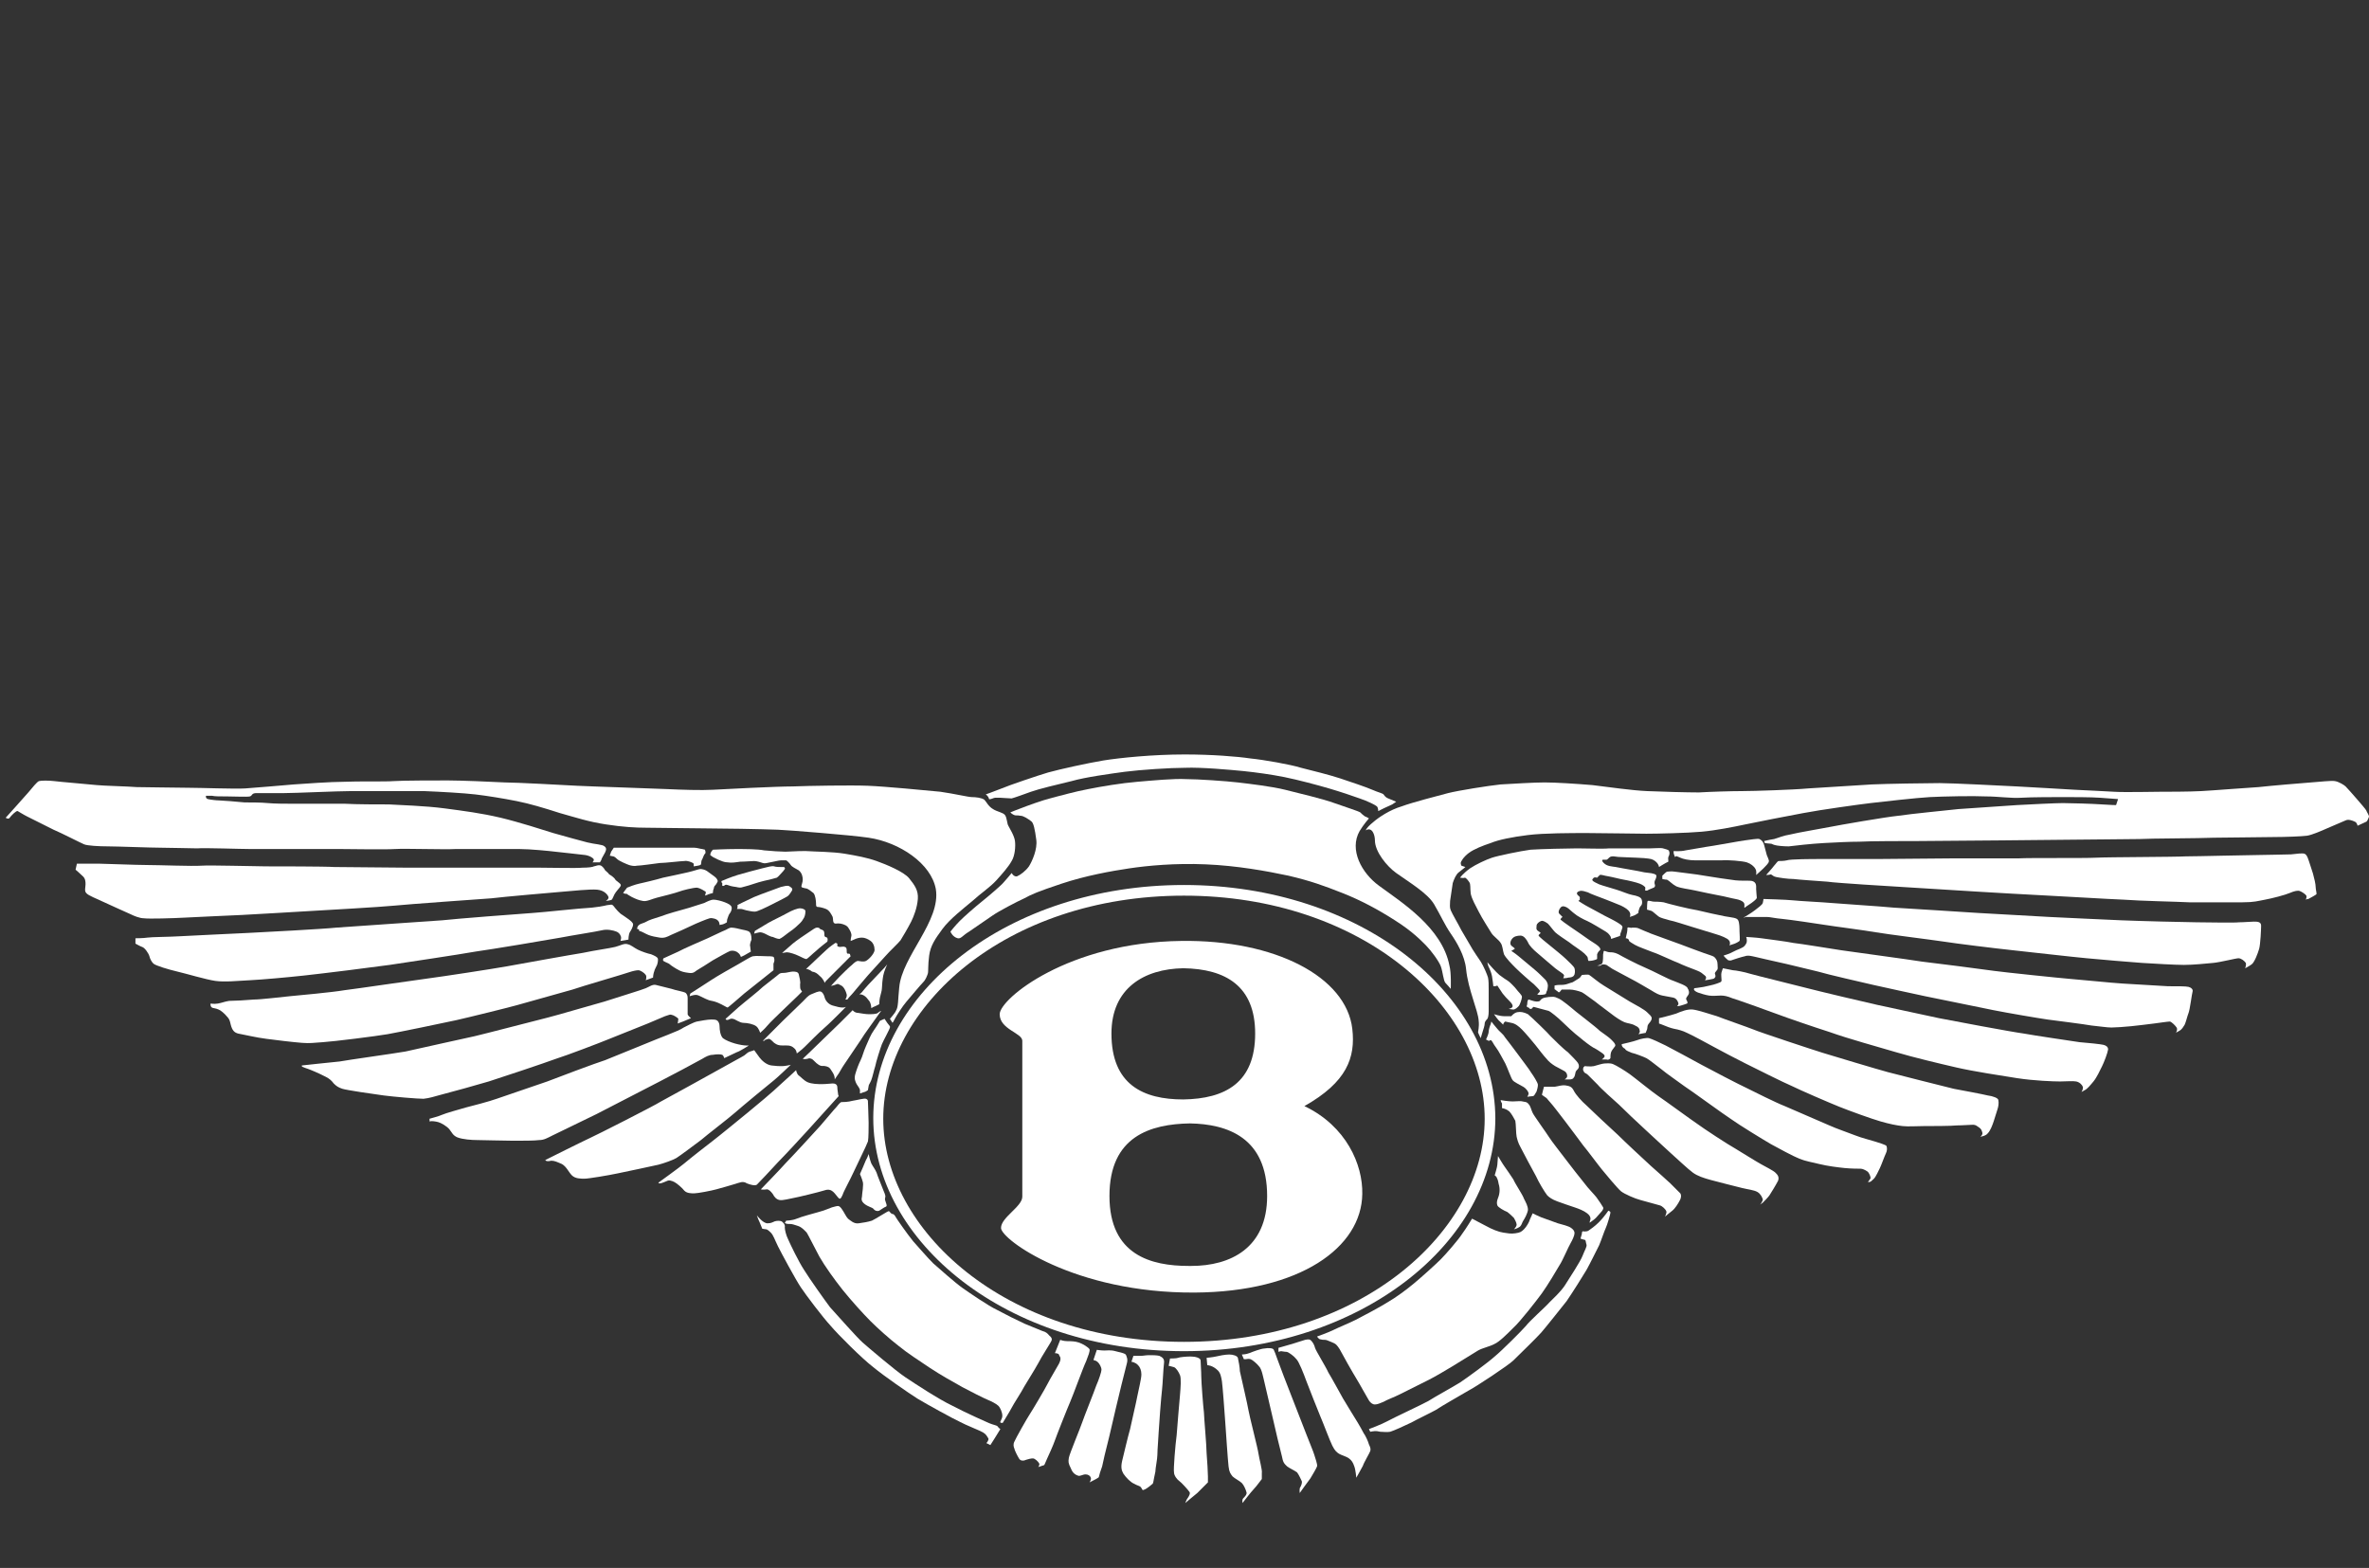
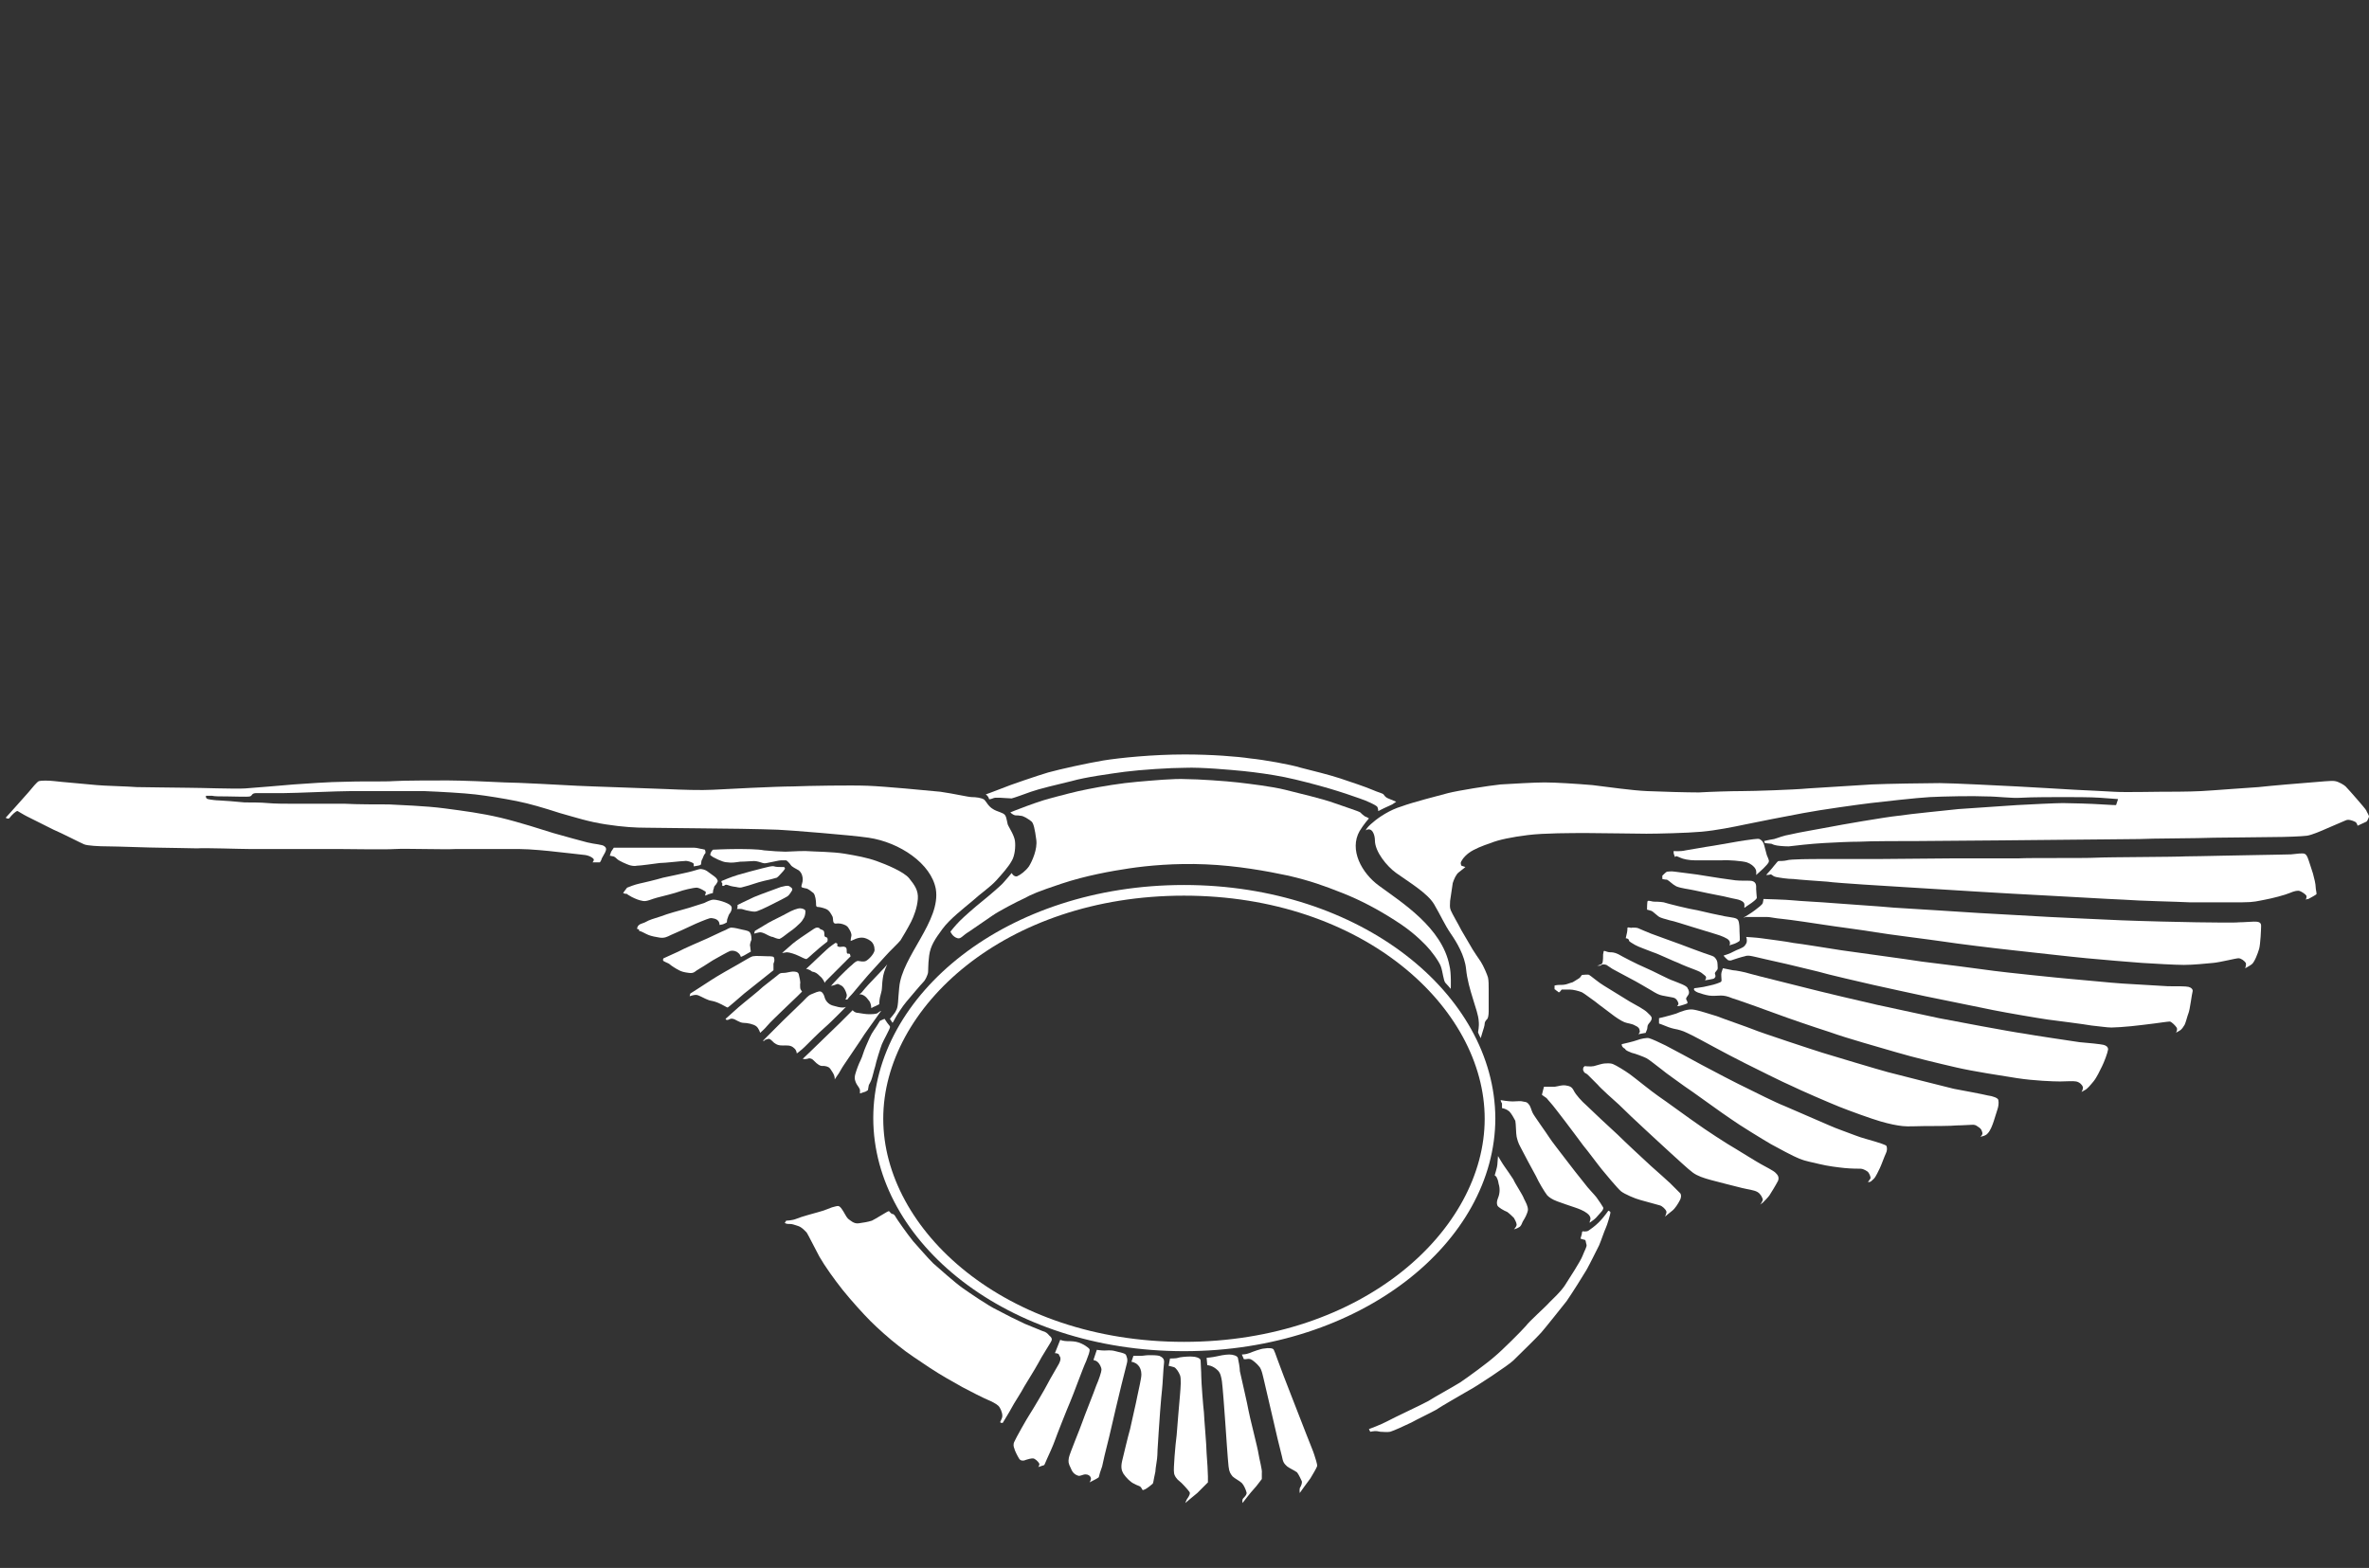
<svg xmlns="http://www.w3.org/2000/svg" width="213" height="141" viewBox="0 0 213 141" fill="none">
  <rect x="0" y="0" width="213" height="141" fill="#333333" stroke="none" />
  <path d="M80.85 88.808C81.089 85.993 84.619 82.819 84.14 79.945C83.721 77.669 80.91 75.752 78.098 75.333C76.483 75.094 71.159 74.674 69.963 74.615C68.527 74.555 64.699 74.495 63.443 74.495C62.246 74.495 59.076 74.435 58.119 74.435C57.161 74.435 56.025 74.375 54.47 74.135C52.914 73.896 51.838 73.537 50.342 73.117C48.847 72.638 47.65 72.279 46.454 72.039C45.258 71.8 43.762 71.56 42.745 71.441C41.728 71.321 39.635 71.201 38.139 71.141H31.559C30.363 71.141 26.534 71.321 25.577 71.321H23.065C22.586 71.321 22.706 71.56 22.466 71.62C22.227 71.68 21.09 71.62 20.433 71.62C19.774 71.62 19.296 71.62 19.057 71.56H18.518C18.518 71.56 18.459 71.8 18.698 71.86C18.937 71.92 19.475 71.98 19.715 71.98C19.894 71.98 21.449 72.099 21.988 72.159C22.526 72.159 23.483 72.159 24.081 72.219C24.68 72.279 25.756 72.279 26.474 72.279H31.02C32.037 72.339 34.011 72.339 34.969 72.339C35.926 72.399 38.199 72.459 39.993 72.698C41.788 72.938 43.224 73.117 45.018 73.537C46.753 73.956 48.787 74.615 49.744 74.914C50.761 75.213 52.137 75.573 52.795 75.752C53.513 75.932 54.171 75.932 54.35 76.112C54.529 76.232 54.529 76.411 54.41 76.651C54.29 76.89 54.23 76.95 54.111 77.19C54.051 77.429 53.931 77.549 53.931 77.549H53.273C53.273 77.549 53.393 77.429 53.393 77.31C53.393 77.19 53.034 76.95 52.615 76.89C52.197 76.831 50.402 76.651 49.923 76.591C49.445 76.531 47.65 76.351 46.693 76.351H40.95C39.993 76.411 36.404 76.291 35.507 76.351C34.61 76.411 31.439 76.351 30.602 76.351H22.526C21.569 76.351 18.339 76.232 17.741 76.291C17.142 76.291 15.348 76.232 14.451 76.232C13.553 76.232 10.502 76.112 9.725 76.112C8.887 76.112 7.87 76.052 7.571 75.932C7.272 75.812 5.538 74.914 4.82 74.615L2.427 73.417C2.068 73.237 1.709 72.998 1.589 72.938C1.47 72.878 0.991 73.357 0.872 73.537C0.752 73.716 0.513 73.537 0.513 73.537C0.513 73.537 2.188 71.68 2.547 71.261C2.905 70.842 3.324 70.303 3.504 70.243C3.683 70.183 4.401 70.183 4.88 70.243C5.298 70.303 8.17 70.542 8.708 70.602C9.246 70.662 11.639 70.722 12.297 70.782C12.955 70.782 15.946 70.842 16.963 70.842C17.98 70.842 21.15 70.961 22.048 70.901C23.005 70.842 25.637 70.602 26.414 70.542C27.252 70.482 29.764 70.303 30.961 70.303C32.157 70.243 34.61 70.303 35.387 70.243C36.165 70.183 39.276 70.183 40.292 70.183C41.369 70.183 44.36 70.303 45.377 70.362C46.394 70.362 50.761 70.602 51.897 70.662C53.034 70.722 58.717 70.901 59.973 70.961C61.229 71.021 63.084 71.081 64.101 71.021C65.118 70.961 69.843 70.722 71.279 70.722C72.715 70.662 76.543 70.602 78.038 70.662C79.594 70.722 83.302 71.081 84.559 71.201C85.815 71.381 87.071 71.68 87.37 71.68C87.729 71.68 88.267 71.74 88.507 71.92C88.686 72.099 88.866 72.519 89.284 72.758C89.643 72.998 90.182 73.058 90.361 73.297C90.541 73.537 90.541 74.076 90.66 74.255C90.78 74.495 91.199 75.154 91.258 75.633C91.318 76.112 91.258 76.95 90.959 77.429C90.66 77.968 90.122 78.567 89.584 79.166C89.045 79.765 88.148 80.364 87.43 81.023C86.652 81.681 85.396 82.64 84.738 83.538C84.08 84.436 83.662 85.035 83.542 85.934C83.422 86.832 83.482 87.371 83.422 87.551C83.362 87.73 83.243 88.09 83.004 88.329C82.764 88.569 81.867 89.647 81.508 90.066C81.149 90.485 80.611 91.324 80.491 91.563C80.371 91.803 80.252 91.982 80.252 91.982L80.013 91.623C80.013 91.623 80.491 91.084 80.551 90.904C80.79 90.545 80.73 89.886 80.85 88.808Z" fill="white" />
-   <path d="M6.794 78.208L6.914 77.669H8.947C9.426 77.669 12.238 77.789 13.254 77.789C14.271 77.789 17.322 77.909 18.1 77.849C18.818 77.789 23.005 77.909 23.902 77.909C24.799 77.909 29.166 77.909 30.064 77.968C30.961 77.968 35.926 78.028 36.704 78.028H48.548C49.505 78.028 51.838 78.088 52.376 78.028C52.915 78.028 53.333 77.968 53.393 77.909C53.513 77.909 53.812 77.729 54.051 77.849C54.231 77.968 54.35 78.148 54.41 78.268C54.53 78.388 54.709 78.507 54.769 78.627C54.889 78.687 55.068 78.807 55.248 78.987C55.367 79.166 55.367 79.166 55.606 79.346C55.846 79.525 55.846 79.585 55.786 79.705C55.726 79.825 55.367 80.184 55.248 80.424C55.128 80.663 55.068 80.843 55.008 80.903C54.948 80.963 54.47 81.023 54.47 81.023C54.47 81.023 54.769 80.843 54.709 80.663C54.649 80.484 54.35 80.064 53.692 80.005C53.034 79.945 51.419 80.124 50.642 80.184C49.924 80.244 45.078 80.663 44.181 80.783C43.343 80.843 36.584 81.322 35.447 81.442C34.311 81.562 28.987 81.861 27.97 81.921C26.953 81.981 22.945 82.221 21.749 82.28C20.493 82.34 17.681 82.46 16.604 82.52C15.528 82.58 13.374 82.64 12.955 82.58C12.537 82.58 11.998 82.34 11.759 82.221C11.46 82.101 9.785 81.322 9.247 81.083C8.768 80.843 7.931 80.544 7.751 80.304C7.572 80.124 7.691 79.765 7.691 79.525C7.691 79.286 7.691 78.987 7.392 78.747C7.153 78.507 6.794 78.208 6.794 78.208ZM12.178 84.856V84.376C12.178 84.376 12.896 84.376 13.254 84.317C13.613 84.257 15.169 84.257 16.126 84.197C17.143 84.137 21.091 83.957 22.287 83.897C23.543 83.838 29.166 83.538 30.243 83.418C31.32 83.358 38.678 82.819 39.754 82.76C40.771 82.64 46.933 82.161 47.89 82.101C48.847 82.041 52.077 81.681 53.214 81.622C54.35 81.502 54.53 81.382 54.709 81.382C54.889 81.382 55.008 81.262 55.188 81.502C55.367 81.741 55.726 82.161 55.965 82.28C56.205 82.46 56.922 82.879 56.922 83.119C56.922 83.358 56.743 83.658 56.623 83.838C56.504 84.077 56.504 84.496 56.504 84.496L55.786 84.616C55.786 84.616 55.846 84.436 55.846 84.317C55.846 84.197 55.726 83.897 55.427 83.778C55.128 83.658 54.59 83.538 54.111 83.658C53.632 83.778 51.3 84.137 50.402 84.317C49.445 84.496 44.061 85.395 42.745 85.574C41.429 85.814 36.225 86.592 35.029 86.772C33.772 86.952 28.987 87.551 27.312 87.73C25.637 87.91 23.603 88.09 22.467 88.15C21.33 88.209 20.194 88.329 19.356 88.209C18.518 88.09 16.724 87.551 15.946 87.371C15.169 87.191 13.972 86.832 13.793 86.652C13.613 86.473 13.494 86.233 13.434 85.993C13.374 85.754 13.015 85.215 12.776 85.155C12.596 85.095 12.178 84.856 12.178 84.856ZM18.937 90.246C18.937 90.246 19.236 90.305 19.595 90.246C19.954 90.186 20.194 90.066 20.612 90.006C21.031 90.006 22.168 89.946 22.826 89.886C23.483 89.886 25.398 89.647 26.056 89.587C26.714 89.527 29.944 89.228 30.961 89.048C31.978 88.928 37.661 88.09 38.618 87.97C39.575 87.85 44.301 87.131 45.617 86.892C46.933 86.652 51.24 85.874 52.376 85.694C53.513 85.454 54.829 85.275 55.307 85.155C55.786 85.035 56.145 84.796 56.444 84.915C56.743 84.975 56.982 85.215 57.341 85.395C57.7 85.574 58.239 85.754 58.538 85.814C58.837 85.934 59.076 86.053 59.136 86.173C59.196 86.293 59.136 86.712 59.016 86.892C58.897 87.131 58.837 87.251 58.777 87.491C58.717 87.73 58.717 87.91 58.717 87.91L58.059 88.15C58.059 88.15 58.179 87.85 58.059 87.67C57.939 87.491 57.581 87.251 57.401 87.251C57.222 87.251 56.922 87.311 56.564 87.431C56.264 87.551 52.137 88.748 51.479 88.988L46.574 90.365C45.976 90.545 42.087 91.503 41.011 91.743C39.934 91.982 35.866 92.821 34.849 93.001C33.832 93.18 30.004 93.659 29.047 93.719C28.09 93.779 27.91 93.839 27.133 93.779C26.355 93.719 24.859 93.54 23.962 93.42C23.005 93.3 22.048 93.06 21.689 93.001C21.33 92.941 21.031 92.881 20.852 92.462C20.672 92.042 20.732 91.743 20.433 91.443C20.194 91.144 19.834 90.844 19.655 90.785C19.416 90.665 19.117 90.665 19.057 90.605C18.877 90.485 18.937 90.246 18.937 90.246ZM27.133 95.815C27.133 95.815 29.884 95.516 30.542 95.456C31.14 95.336 35.447 94.737 36.464 94.558C37.481 94.318 41.908 93.36 42.685 93.18C43.463 93.001 48.309 91.743 49.266 91.503C50.223 91.264 53.453 90.305 54.35 90.066C55.248 89.766 57.82 88.988 58.059 88.868C58.358 88.748 58.657 88.509 58.956 88.569C59.255 88.629 60.093 88.868 60.392 88.928C60.691 89.048 61.469 89.168 61.648 89.287C61.768 89.407 61.828 89.527 61.828 89.766V91.204C61.828 91.324 62.127 91.563 62.127 91.563L61.409 91.863C61.23 91.922 60.93 92.042 60.93 92.042C60.93 92.042 60.99 91.743 60.99 91.623C60.93 91.503 60.512 91.264 60.392 91.264C60.272 91.204 60.153 91.264 59.794 91.383C59.495 91.503 58.657 91.863 58.239 92.042C57.82 92.222 55.367 93.18 54.649 93.48C53.931 93.779 50.941 94.917 49.983 95.216C49.026 95.576 44.719 97.013 43.942 97.253C43.164 97.492 40.352 98.271 39.635 98.45C38.977 98.63 38.618 98.75 38.079 98.81C37.541 98.81 35.388 98.63 34.49 98.51C33.593 98.391 31.14 98.031 30.782 97.911C30.422 97.792 30.243 97.672 30.004 97.432C29.824 97.193 29.645 97.013 29.286 96.833C28.927 96.654 28.568 96.474 28.269 96.354C27.97 96.234 27.85 96.175 27.671 96.115C27.491 96.055 27.312 95.995 27.192 95.935C27.133 95.935 27.133 95.815 27.133 95.815ZM38.618 100.606C38.618 100.606 39.515 100.367 39.754 100.247C39.994 100.127 41.489 99.708 41.908 99.588C42.386 99.469 44.002 99.049 44.66 98.81C45.318 98.57 48.548 97.492 49.206 97.253C49.804 97.013 53.632 95.576 54.41 95.336C55.188 95.037 59.375 93.3 60.033 93.06C60.631 92.821 61.23 92.581 61.469 92.402C61.708 92.282 62.366 91.922 62.665 91.863C62.964 91.803 63.622 91.683 63.921 91.683C64.22 91.683 64.4 91.683 64.519 91.803C64.639 91.922 64.699 92.102 64.699 92.342C64.699 92.581 64.759 93.12 64.998 93.36C65.237 93.54 65.656 93.719 66.075 93.839C66.494 93.959 66.912 94.019 67.092 94.019H67.331C67.331 94.019 66.494 94.558 66.254 94.618L65.118 95.156C65.118 95.156 65.058 94.917 64.938 94.857C64.819 94.797 64.4 94.797 64.101 94.857C63.742 94.857 63.443 95.037 63.144 95.216C62.845 95.396 59.913 96.953 59.315 97.253C58.717 97.552 54.231 99.888 53.632 100.187C53.034 100.487 50.163 101.864 49.684 102.104C49.206 102.343 48.907 102.523 48.488 102.523C48.069 102.583 47.052 102.583 46.155 102.583C45.258 102.583 43.463 102.523 42.925 102.523C42.386 102.523 41.609 102.463 41.13 102.283C40.712 102.104 40.652 101.864 40.412 101.565C40.173 101.265 39.635 100.966 39.395 100.906C39.156 100.846 38.797 100.786 38.678 100.846C38.618 100.966 38.618 100.606 38.618 100.606ZM49.026 104.319C49.026 104.319 52.496 102.583 53.034 102.343C53.573 102.104 58.777 99.469 59.435 99.049C60.093 98.69 63.921 96.594 64.759 96.115C65.596 95.636 66.733 95.037 66.912 94.917C67.092 94.797 67.211 94.618 67.451 94.558C67.69 94.498 67.81 94.438 67.81 94.438C67.81 94.438 68.109 94.857 68.288 95.097C68.468 95.336 68.886 95.755 69.365 95.815C69.843 95.875 70.023 95.875 70.322 95.875C70.621 95.875 71.1 95.755 71.1 95.755C71.1 95.755 69.843 96.953 69.604 97.133C69.365 97.312 66.613 99.588 66.075 100.067C65.536 100.546 63.503 102.104 63.024 102.523C62.545 102.882 61.11 103.96 60.811 104.14C60.512 104.319 59.674 104.619 59.196 104.739C58.717 104.858 56.384 105.338 55.547 105.517C54.709 105.697 52.915 105.996 52.556 105.996C52.197 105.996 51.718 105.996 51.419 105.697C51.12 105.397 50.941 104.918 50.522 104.679C50.103 104.499 49.864 104.379 49.565 104.379C49.086 104.499 49.026 104.319 49.026 104.319ZM59.196 106.356C59.196 106.356 61.11 104.978 61.529 104.619C61.947 104.26 63.622 102.942 64.101 102.583C64.579 102.223 66.553 100.606 67.211 100.067C67.81 99.588 69.664 98.031 70.142 97.552C70.621 97.133 71.578 96.234 71.578 96.234C71.578 96.234 71.638 96.594 71.817 96.714C71.997 96.833 72.236 97.133 72.595 97.312C73.014 97.492 73.552 97.492 73.911 97.492C74.33 97.492 74.689 97.432 74.868 97.432C75.048 97.432 75.287 97.492 75.287 97.792C75.287 98.031 75.347 98.211 75.347 98.331C75.347 98.45 75.407 98.57 75.407 98.57L72.595 101.684C72.057 102.283 70.442 104.02 69.963 104.499C69.484 105.038 68.168 106.416 68.049 106.535C67.869 106.655 67.451 106.535 67.152 106.416C66.793 106.176 66.494 106.356 66.075 106.475C65.656 106.595 64.878 106.835 64.4 106.955C63.981 107.074 62.725 107.314 62.426 107.314C62.127 107.314 61.768 107.314 61.529 107.074C61.349 106.835 60.87 106.416 60.631 106.296C60.392 106.176 60.153 106.116 60.033 106.176C59.734 106.296 59.255 106.535 59.196 106.356ZM68.408 106.955C68.408 106.955 70.262 105.038 70.621 104.619C71.04 104.2 73.253 101.804 73.732 101.265C74.21 100.726 74.988 99.768 75.227 99.528C75.407 99.289 75.586 99.109 75.646 99.109C75.766 99.109 76.244 99.109 76.663 98.989C77.082 98.93 77.68 98.75 77.859 98.81C78.039 98.87 78.039 98.989 78.039 99.109C78.039 99.229 78.099 100.546 78.099 100.966C78.099 101.385 78.099 102.343 78.039 102.643C77.919 103.002 76.962 104.918 76.723 105.457C76.483 105.996 75.825 107.194 75.766 107.434C75.646 107.673 75.646 107.733 75.526 107.793C75.466 107.853 75.287 107.613 75.048 107.314C74.689 106.895 74.39 106.955 74.031 107.074C73.672 107.194 71.698 107.673 71.339 107.733C70.98 107.793 70.382 107.973 70.083 107.913C69.784 107.853 69.604 107.613 69.484 107.374C69.305 107.134 69.126 106.955 68.946 106.955C68.587 107.014 68.408 106.955 68.408 106.955ZM77.321 105.577C77.321 105.577 77.799 104.499 77.859 104.319C77.979 104.14 78.099 103.78 78.099 103.78C78.099 103.78 78.218 104.319 78.338 104.619C78.457 104.858 78.697 105.158 78.816 105.457C78.876 105.697 79.355 106.835 79.415 107.014C79.474 107.194 79.654 107.494 79.594 107.673C79.534 107.853 79.594 107.973 79.654 108.152C79.714 108.332 79.773 108.452 79.654 108.512C79.474 108.572 79.175 108.811 79.056 108.871C78.936 108.931 78.697 108.931 78.517 108.691C78.398 108.572 78.039 108.512 77.74 108.272C77.441 108.033 77.441 107.853 77.5 107.613C77.5 107.374 77.68 106.475 77.56 106.236C77.5 105.996 77.321 105.577 77.321 105.577ZM68.049 109.29C68.049 109.29 68.587 110.009 69.006 110.009C69.365 110.009 69.484 109.889 69.664 109.829C69.843 109.769 70.142 109.769 70.262 109.829C70.382 109.889 70.621 110.129 70.561 110.368C70.561 110.608 70.681 111.087 70.86 111.446C71.04 111.865 71.817 113.482 72.296 114.201C72.775 114.98 74.091 116.836 74.629 117.555C75.227 118.214 77.082 120.31 77.56 120.729C78.039 121.148 80.491 123.244 81.389 123.843C82.286 124.442 84.379 125.82 85.636 126.418C86.892 127.077 88.507 127.796 88.926 127.976C89.344 128.155 89.584 128.155 89.703 128.275C89.763 128.395 89.943 128.515 89.943 128.515L89.464 129.293L89.045 129.952L88.686 129.772C88.686 129.772 88.926 129.533 88.866 129.353C88.746 129.173 88.686 128.994 88.387 128.814C88.088 128.634 86.832 128.155 86.294 127.856C85.755 127.616 83.363 126.299 82.465 125.76C81.628 125.221 79.534 123.783 78.517 122.945C77.5 122.166 75.347 120.01 74.689 119.232C73.971 118.453 72.475 116.477 71.997 115.758C71.518 115.04 70.262 112.704 69.963 112.105C69.664 111.506 69.544 111.087 69.305 110.847C69.066 110.608 68.946 110.548 68.886 110.548C68.767 110.548 68.527 110.488 68.527 110.488C68.527 110.488 68.468 110.308 68.288 109.889C68.168 109.65 68.049 109.29 68.049 109.29Z" fill="white" />
  <path d="M70.68 109.769C70.68 109.769 71.219 109.769 71.637 109.59C72.056 109.41 73.193 109.111 73.611 108.991C74.09 108.871 74.628 108.632 74.808 108.572C75.047 108.512 75.227 108.452 75.346 108.452C75.466 108.452 75.585 108.572 75.705 108.751C75.885 108.991 76.064 109.41 76.243 109.59C76.483 109.769 76.782 110.069 77.201 110.009C77.619 109.949 78.038 109.889 78.397 109.769C78.756 109.59 79.414 109.171 79.534 109.111C79.653 109.051 79.892 108.871 79.952 108.931C80.012 108.991 80.132 109.171 80.251 109.171C80.371 109.171 80.491 109.35 80.55 109.47C80.61 109.59 81.567 110.967 82.106 111.626C82.644 112.225 83.362 113.063 83.9 113.602C84.439 114.081 85.934 115.399 86.532 115.818C87.13 116.237 88.865 117.435 89.643 117.795C90.421 118.214 91.378 118.693 92.155 119.052C92.933 119.352 93.711 119.711 93.95 119.771C94.189 119.891 94.249 120.01 94.369 120.13C94.548 120.25 94.608 120.43 94.548 120.549C94.488 120.729 93.651 121.987 93.352 122.586C92.993 123.244 92.335 124.263 92.096 124.682C91.856 125.161 91.138 126.239 90.959 126.598C90.779 126.958 90.241 127.796 90.181 127.916C90.181 127.976 90.002 127.976 89.942 127.916C89.882 127.856 90.121 127.616 90.121 127.317C90.121 127.017 89.942 126.598 89.763 126.419C89.583 126.239 89.105 125.999 88.805 125.88C88.506 125.76 87.19 125.101 86.532 124.742C85.874 124.382 84.499 123.604 83.601 123.005C82.704 122.406 81.507 121.627 80.79 121.029C80.012 120.43 78.935 119.471 78.277 118.813C77.619 118.154 76.483 116.896 75.765 115.998C75.047 115.1 74.15 113.842 73.671 113.003C73.193 112.105 72.654 111.027 72.535 110.847C72.355 110.668 72.116 110.368 71.757 110.249C71.398 110.129 71.219 110.069 71.039 110.069C70.86 110.069 70.62 110.069 70.561 109.949C70.68 109.829 70.68 109.769 70.68 109.769ZM55.187 76.232H62.425C62.664 76.232 63.023 76.352 63.143 76.352L63.382 76.411C63.382 76.411 63.502 76.711 63.382 76.771C63.263 76.891 63.203 77.19 63.083 77.37C63.023 77.549 63.083 77.729 62.964 77.789C62.844 77.849 62.365 77.909 62.365 77.909C62.365 77.909 62.425 77.669 62.306 77.609C62.186 77.549 61.827 77.37 61.528 77.43C61.229 77.43 59.793 77.609 59.315 77.609C58.836 77.669 57.58 77.849 57.281 77.849C57.041 77.909 56.742 77.849 56.563 77.789C56.383 77.729 55.666 77.43 55.486 77.25C55.307 77.07 55.187 77.01 55.127 77.01L54.828 76.95L54.948 76.591L55.187 76.232ZM56.025 80.304C56.025 80.304 56.324 79.885 56.383 79.825C56.503 79.765 57.161 79.526 57.46 79.466C57.759 79.406 59.016 79.106 59.614 78.927C60.212 78.807 61.289 78.567 61.827 78.448C62.365 78.328 62.844 78.148 62.964 78.148C63.143 78.148 63.382 78.208 63.562 78.328C63.741 78.448 64.04 78.687 64.22 78.807C64.399 78.927 64.579 79.166 64.519 79.286C64.459 79.406 64.399 79.526 64.28 79.645C64.16 79.765 64.22 79.825 64.16 79.945C64.1 80.065 64.1 80.304 64.1 80.304C64.1 80.304 63.622 80.424 63.562 80.484C63.502 80.484 63.382 80.544 63.382 80.544C63.382 80.544 63.502 80.244 63.442 80.184C63.322 80.124 63.023 79.885 62.664 79.825C62.306 79.825 61.348 80.065 61.049 80.184C60.75 80.304 59.554 80.604 59.075 80.723C58.597 80.843 58.178 81.083 57.819 81.023C57.46 80.963 57.161 80.843 56.802 80.663C56.503 80.484 56.383 80.424 56.324 80.364C56.264 80.424 56.025 80.304 56.025 80.304ZM57.281 83.538C57.281 83.538 57.281 83.299 57.46 83.179C57.58 83.059 57.939 82.999 58.118 82.879C58.298 82.76 58.836 82.58 59.434 82.4C60.032 82.161 61.169 81.861 61.588 81.742C62.066 81.622 63.083 81.262 63.322 81.203C63.562 81.083 63.921 80.903 64.16 80.903C64.399 80.903 64.878 81.023 65.177 81.143C65.476 81.262 65.715 81.382 65.775 81.562C65.835 81.742 65.715 82.041 65.596 82.161C65.476 82.34 65.476 82.46 65.416 82.58C65.356 82.7 65.356 82.939 65.356 82.939C65.356 82.939 65.177 83.059 64.997 83.119L64.698 83.179C64.698 83.179 64.698 82.939 64.579 82.82C64.459 82.64 64.04 82.52 63.801 82.58C63.562 82.64 62.545 83.059 62.186 83.239C61.827 83.418 60.75 83.897 60.331 84.077C59.973 84.257 59.733 84.377 59.315 84.317C58.956 84.257 58.597 84.197 58.298 84.077C57.998 83.957 57.64 83.718 57.46 83.718C57.52 83.538 57.281 83.538 57.281 83.538ZM59.673 86.173L60.989 85.574C61.408 85.335 63.083 84.616 63.622 84.377C64.16 84.137 64.997 83.718 65.177 83.658C65.356 83.598 65.536 83.418 65.775 83.418C66.014 83.418 66.493 83.538 66.732 83.598C67.031 83.658 67.39 83.718 67.45 83.897C67.57 84.077 67.57 84.436 67.57 84.496C67.51 84.616 67.39 84.975 67.45 85.095C67.45 85.215 67.51 85.574 67.51 85.574L67.091 85.814C66.912 85.934 66.612 86.053 66.612 86.053C66.612 86.053 66.553 85.814 66.373 85.694C66.194 85.514 65.895 85.455 65.655 85.514C65.476 85.574 64.519 86.113 64.1 86.353C63.741 86.593 62.784 87.191 62.664 87.251C62.485 87.371 62.365 87.551 61.947 87.491C61.468 87.431 61.289 87.371 61.049 87.251C60.81 87.132 60.331 86.832 60.212 86.712C60.092 86.593 59.614 86.473 59.614 86.353C59.614 86.173 59.673 86.173 59.673 86.173ZM62.066 89.347C62.066 89.347 63.382 88.509 63.921 88.15C64.459 87.79 65.835 87.012 66.373 86.712C66.912 86.413 67.45 86.053 67.689 85.994C67.988 85.934 68.646 85.994 69.005 85.994C69.364 85.994 69.603 85.994 69.603 86.173C69.663 86.353 69.603 86.533 69.544 86.652V87.251L66.912 89.347C66.493 89.707 65.476 90.605 65.416 90.605C65.356 90.605 64.997 90.365 64.579 90.186C64.16 90.006 63.921 90.006 63.741 89.946C63.562 89.886 63.322 89.767 63.083 89.647C62.844 89.527 62.724 89.467 62.545 89.467C62.365 89.467 62.006 89.587 62.006 89.587L62.066 89.347ZM65.237 91.623C65.237 91.623 65.895 91.024 66.373 90.605C66.852 90.186 68.228 89.108 68.587 88.749C68.945 88.449 69.903 87.73 70.022 87.611C70.142 87.491 70.321 87.491 70.501 87.491C70.68 87.491 71.099 87.371 71.278 87.371C71.458 87.371 71.757 87.371 71.817 87.611C71.877 87.85 71.996 88.329 71.936 88.509C71.936 88.689 71.936 88.928 71.996 88.988C72.056 89.108 72.116 89.168 72.116 89.168L71.697 89.587C71.458 89.826 70.62 90.605 70.321 90.904C69.962 91.264 69.245 91.923 69.005 92.222C68.766 92.522 68.347 92.881 68.347 92.881C68.347 92.881 68.228 92.462 67.988 92.282C67.749 92.102 67.211 91.983 66.852 91.983C66.493 91.983 66.074 91.623 65.895 91.623C65.715 91.563 65.536 91.683 65.536 91.683C65.536 91.683 65.296 91.803 65.237 91.623ZM68.587 93.6L70.381 91.803C70.74 91.444 71.877 90.365 72.176 90.066C72.475 89.767 72.654 89.527 72.953 89.407C73.252 89.287 73.611 89.108 73.791 89.168C73.97 89.228 74.09 89.467 74.15 89.707C74.21 89.946 74.449 90.306 74.868 90.425C75.286 90.545 75.526 90.605 75.765 90.605C75.944 90.605 76.064 90.545 76.064 90.545L75.406 91.204C75.167 91.444 74.509 92.102 74.09 92.462C73.671 92.821 72.654 93.839 72.355 94.138C72.056 94.438 71.637 94.737 71.637 94.737C71.637 94.737 71.637 94.438 71.398 94.258C71.099 93.959 70.74 94.019 70.381 94.019C70.022 94.019 69.843 93.959 69.603 93.779C69.424 93.6 69.245 93.42 69.125 93.42C69.005 93.42 68.766 93.54 68.706 93.54C68.886 93.6 68.587 93.6 68.587 93.6ZM72.176 95.216C72.176 95.216 73.193 94.258 73.671 93.779C74.15 93.3 75.107 92.402 75.526 91.983L76.662 90.845C76.662 90.845 76.842 91.084 77.141 91.084C77.5 91.144 77.859 91.204 78.098 91.204C78.337 91.204 78.816 91.204 78.935 91.084C79.055 90.964 79.234 90.904 79.234 90.904C79.234 90.904 78.995 91.204 78.756 91.563C78.517 91.923 77.739 92.941 77.38 93.54C76.961 94.138 76.064 95.516 75.885 95.755C75.705 95.995 75.406 96.594 75.286 96.714L75.047 97.073C75.047 97.073 75.107 96.774 74.808 96.354C74.569 95.935 74.449 95.935 74.21 95.875C73.97 95.815 73.91 95.935 73.611 95.755C73.312 95.576 73.133 95.276 72.953 95.216C72.774 95.157 72.774 95.157 72.594 95.216C72.295 95.276 72.176 95.216 72.176 95.216ZM79.534 91.623L79.773 91.983C79.892 92.162 80.072 92.282 80.012 92.402C80.012 92.522 79.414 93.6 79.294 93.899C79.175 94.198 78.756 95.516 78.696 95.875C78.576 96.235 78.457 96.834 78.337 97.133C78.218 97.432 78.098 97.552 78.098 97.672L78.038 98.031C78.038 98.031 77.799 98.211 77.679 98.211L77.32 98.331V98.031C77.32 97.912 77.141 97.672 77.021 97.492C76.901 97.253 76.782 97.013 76.901 96.594C77.021 96.175 77.201 95.696 77.38 95.336C77.559 94.977 77.619 94.618 77.859 94.079C78.098 93.54 78.277 93.061 78.576 92.641C78.876 92.222 78.995 91.983 79.115 91.803C79.354 91.683 79.534 91.623 79.534 91.623ZM64.1 76.411C64.1 76.411 65.296 76.352 66.134 76.352C67.031 76.352 68.108 76.352 68.706 76.471C69.304 76.531 70.261 76.591 70.62 76.591C70.979 76.591 71.518 76.531 72.415 76.531C73.312 76.591 74.868 76.591 75.944 76.771C77.021 76.95 77.978 77.13 78.816 77.43C79.653 77.729 81.268 78.388 81.747 78.987C82.225 79.585 82.584 80.065 82.524 80.843C82.465 81.622 82.165 82.4 81.926 82.879C81.687 83.359 81.089 84.377 80.969 84.556C80.85 84.736 79.952 85.574 79.593 85.994C79.234 86.413 78.038 87.671 77.559 88.269C77.081 88.808 76.722 89.287 76.543 89.467C76.303 89.707 76.184 89.886 76.184 89.886H76.004C76.004 89.886 76.184 89.647 76.124 89.407C76.064 89.168 75.885 88.749 75.645 88.629C75.406 88.509 75.346 88.449 75.227 88.509C75.047 88.569 74.927 88.629 74.868 88.629C74.748 88.629 74.688 88.689 74.688 88.689C74.688 88.689 75.227 88.09 75.466 87.85C75.705 87.611 76.363 86.952 76.602 86.772C76.842 86.533 77.021 86.413 77.141 86.413C77.26 86.413 77.619 86.533 77.859 86.413C78.098 86.293 78.576 85.814 78.636 85.455C78.636 85.095 78.517 84.796 78.277 84.616C78.038 84.436 77.739 84.317 77.5 84.317C77.26 84.317 77.021 84.377 76.782 84.496C76.662 84.556 76.483 84.616 76.483 84.616C76.483 84.616 76.483 84.436 76.543 84.197C76.602 83.957 76.423 83.658 76.303 83.478C76.184 83.239 75.885 83.119 75.585 83.059C75.227 82.999 75.107 83.119 74.987 82.999C74.868 82.879 74.927 82.7 74.868 82.46C74.748 82.221 74.569 81.861 74.269 81.742C73.97 81.622 73.671 81.562 73.552 81.562C73.372 81.562 73.372 81.442 73.372 81.262C73.372 81.023 73.312 80.484 73.133 80.304C72.953 80.184 72.654 79.885 72.415 79.885C72.176 79.825 72.056 79.825 72.056 79.705C72.056 79.585 72.176 79.346 72.176 79.106C72.176 78.867 72.116 78.507 71.817 78.268C71.518 78.088 71.219 77.969 71.099 77.789C70.979 77.609 70.74 77.37 70.68 77.37H70.202C70.022 77.37 69.603 77.489 69.245 77.549C68.945 77.609 68.766 77.669 68.587 77.609C68.407 77.549 68.048 77.43 67.809 77.43C67.57 77.43 66.971 77.489 66.553 77.489C66.134 77.549 65.775 77.609 65.416 77.549C65.117 77.549 64.878 77.43 64.579 77.31L64.1 77.07C63.921 76.95 63.861 76.891 63.861 76.891C63.861 76.891 63.861 76.771 63.921 76.651C63.98 76.531 64.1 76.411 64.1 76.411Z" fill="white" />
  <path d="M64.878 79.226C64.878 79.226 65.716 78.867 66.314 78.687C66.912 78.507 68.049 78.208 68.527 78.088C69.006 77.968 69.424 77.849 69.604 77.909C69.783 77.968 70.023 77.968 70.202 77.968H70.501C70.501 77.968 70.621 78.088 70.561 78.148C70.501 78.208 70.501 78.268 70.322 78.448C70.142 78.627 70.023 78.807 69.843 78.927C69.664 78.987 69.185 79.106 68.647 79.226C68.109 79.346 67.331 79.645 67.032 79.705C66.733 79.765 66.673 79.885 66.194 79.765C65.716 79.705 65.596 79.645 65.417 79.585C65.237 79.525 65.177 79.585 65.118 79.645C64.998 79.705 64.938 79.645 64.938 79.645V79.406C64.818 79.346 64.878 79.226 64.878 79.226ZM66.314 81.382C66.314 81.382 67.151 80.963 67.809 80.663C68.527 80.364 69.903 79.885 70.202 79.765C70.501 79.705 70.8 79.585 70.98 79.705C71.159 79.825 71.279 79.885 71.219 80.064C71.159 80.184 70.92 80.544 70.8 80.603C70.621 80.723 69.664 81.202 69.305 81.382C68.946 81.562 68.109 81.981 67.869 81.981C67.63 81.981 67.391 81.921 67.091 81.861C66.852 81.801 66.733 81.741 66.613 81.741H66.254C66.254 81.741 66.314 81.681 66.314 81.562V81.382ZM67.869 83.718L69.066 82.999C69.365 82.819 70.382 82.34 70.8 82.101C71.219 81.861 71.698 81.681 71.937 81.681C72.176 81.681 72.415 81.801 72.415 81.921C72.415 82.041 72.415 82.28 72.296 82.52C72.176 82.7 72.116 82.879 71.757 83.179C71.398 83.538 71.099 83.718 70.86 83.897C70.621 84.077 70.262 84.376 70.082 84.436C69.903 84.436 69.604 84.317 69.484 84.257C69.305 84.257 68.886 84.017 68.766 83.957C68.647 83.897 68.467 83.838 68.348 83.838C68.228 83.838 67.809 83.957 67.809 83.957L67.869 83.718ZM70.322 85.694C70.322 85.694 70.86 85.215 71.279 84.856C71.638 84.556 72.356 84.077 72.715 83.838C73.073 83.598 73.313 83.418 73.432 83.418C73.552 83.418 73.672 83.418 73.731 83.538C73.791 83.598 74.031 83.598 74.09 83.778C74.15 83.957 74.09 84.137 74.15 84.197C74.21 84.317 74.389 84.257 74.389 84.376C74.449 84.436 74.389 84.676 74.389 84.676C74.389 84.676 73.612 85.275 73.373 85.514C73.073 85.754 72.655 86.173 72.535 86.233C72.415 86.293 72.056 86.053 71.757 85.934C71.518 85.814 70.98 85.634 70.74 85.634C70.441 85.694 70.322 85.694 70.322 85.694ZM72.475 87.131C72.475 87.131 73.133 86.532 73.432 86.233C73.731 85.934 74.09 85.634 74.33 85.395C74.569 85.155 75.107 84.796 75.107 84.796C75.107 84.796 75.347 84.796 75.287 84.975C75.227 85.095 75.406 85.155 75.526 85.155C75.646 85.155 75.885 85.095 75.945 85.155C76.005 85.155 76.124 85.215 76.124 85.395C76.124 85.574 76.124 85.694 76.184 85.754C76.244 85.754 76.423 85.754 76.423 85.814C76.423 85.874 76.483 85.993 76.483 85.993L75.287 87.191L74.27 88.209C74.21 88.269 74.15 88.389 74.15 88.389C74.15 88.389 74.031 88.03 73.731 87.79C73.432 87.491 73.313 87.431 73.014 87.371C72.715 87.131 72.475 87.131 72.475 87.131ZM77.44 89.287C77.44 89.287 77.919 88.689 78.397 88.209L79.474 87.072C79.654 86.892 79.773 86.712 79.773 86.712C79.773 86.712 79.474 87.371 79.414 87.73C79.355 88.03 79.295 88.629 79.295 88.868C79.295 89.108 79.175 89.407 79.115 89.707C79.055 90.006 79.055 90.305 79.055 90.305L78.697 90.485C78.517 90.545 78.338 90.665 78.338 90.665C78.338 90.665 78.338 90.186 78.098 89.946C77.919 89.707 77.859 89.647 77.68 89.527C77.5 89.407 77.261 89.407 77.261 89.407L77.44 89.287ZM88.626 71.441C88.626 71.441 89.464 71.141 90.062 70.901C90.6 70.662 93.412 69.704 94.249 69.464C95.326 69.165 97.779 68.626 99.215 68.386C100.71 68.147 103.641 67.847 106.512 67.847C108.965 67.847 111.238 68.027 112.435 68.207C113.631 68.326 116.024 68.746 116.981 69.045C117.938 69.284 119.613 69.704 120.51 70.003C121.407 70.303 122.843 70.782 123.381 71.021C123.92 71.261 124.279 71.321 124.398 71.441C124.458 71.5 124.518 71.68 124.817 71.8C125.116 71.92 125.535 72.099 125.535 72.099L125.176 72.339C124.937 72.459 124.638 72.578 124.398 72.698L123.92 72.938C123.92 72.938 123.92 72.638 123.8 72.519C123.681 72.399 122.963 72.039 122.245 71.8C121.587 71.56 120.51 71.201 119.493 70.901C118.476 70.602 116.682 70.123 115.485 69.883C114.289 69.644 112.973 69.464 111.836 69.344C110.64 69.225 107.948 68.985 106.572 69.045C105.196 69.045 102.505 69.225 101.129 69.404C99.813 69.584 97.599 69.883 96.343 70.243C95.087 70.542 93.352 70.961 92.694 71.201C92.036 71.441 91.199 71.74 90.959 71.8C90.72 71.8 90.122 71.74 89.942 71.74H89.464C89.344 71.74 89.045 71.92 88.926 71.86C88.866 71.56 88.626 71.441 88.626 71.441Z" fill="white" />
  <path d="M130.44 88.928C130.44 88.928 130.141 88.569 129.962 88.389C129.782 88.21 129.722 87.371 129.543 86.892C129.363 86.413 128.646 85.455 128.227 85.035C127.808 84.616 127.03 83.778 125.415 82.76C123.92 81.801 122.365 80.963 120.69 80.304C119.015 79.645 117.878 79.226 115.844 78.747C113.87 78.328 111.238 77.849 108.427 77.729C105.615 77.609 103.163 77.849 101.547 78.088C99.932 78.328 97.599 78.747 95.446 79.466C93.292 80.184 92.754 80.424 92.096 80.783C91.438 81.083 89.823 81.921 89.225 82.34C88.626 82.76 87.669 83.418 87.131 83.778C86.533 84.137 86.413 84.436 86.114 84.377C85.635 84.257 85.456 83.778 85.456 83.778C85.456 83.778 85.875 83.239 86.293 82.82C86.712 82.4 87.669 81.562 88.268 81.083C88.866 80.604 90.062 79.585 90.242 79.346C90.421 79.166 90.959 78.507 90.959 78.507C90.959 78.507 91.139 78.867 91.438 78.807C91.737 78.687 92.216 78.328 92.515 77.909C92.814 77.43 93.292 76.352 93.173 75.513C93.053 74.615 92.933 73.956 92.694 73.836C92.455 73.656 92.036 73.357 91.737 73.357C91.438 73.297 91.318 73.357 91.199 73.297C91.019 73.237 90.84 73.058 90.84 73.058C90.84 73.058 91.558 72.758 91.916 72.638C92.216 72.519 93.651 71.98 94.608 71.74C95.566 71.501 96.582 71.201 97.839 70.962C99.035 70.722 100.83 70.422 102.265 70.303C103.701 70.183 105.555 70.003 106.632 70.063C107.709 70.063 110.281 70.243 111.298 70.363C112.315 70.482 114.349 70.722 115.545 71.021C116.742 71.321 119.015 71.86 119.972 72.219C120.989 72.579 122.125 72.938 122.305 73.058C122.424 73.177 122.544 73.297 122.723 73.417C122.903 73.477 123.082 73.597 123.082 73.597C123.082 73.597 122.604 74.136 122.245 74.734C121.288 76.411 122.424 78.507 123.98 79.645C126.014 81.143 129.662 83.418 130.32 86.832C130.5 87.491 130.44 88.928 130.44 88.928Z" fill="white" />
  <path d="M131.816 87.131C131.696 85.933 130.978 84.736 130.44 83.957C129.902 83.179 129.543 82.34 128.945 81.322C128.346 80.304 126.612 79.286 125.535 78.507C124.697 77.908 123.621 76.591 123.621 75.573C123.621 75.094 123.381 74.315 122.783 74.674C122.903 74.435 123.142 74.195 123.441 73.956C123.98 73.477 124.997 72.818 126.013 72.518C126.971 72.159 129.303 71.56 130.201 71.321C131.158 71.081 133.79 70.662 134.927 70.542C136.003 70.482 137.917 70.362 138.875 70.362C139.892 70.362 141.746 70.482 143.182 70.602C144.677 70.782 146.711 71.081 148.087 71.141C149.403 71.201 151.736 71.261 152.753 71.261C153.77 71.201 155.624 71.141 156.641 71.141C157.658 71.141 161.307 71.021 162.563 70.901C163.759 70.841 167.109 70.602 168.306 70.542C169.562 70.482 173.33 70.422 174.407 70.422C175.484 70.422 180.15 70.662 181.346 70.722C182.543 70.782 185.474 70.961 186.551 71.021C187.627 71.081 189.183 71.141 190.08 71.201C190.977 71.261 193.669 71.201 194.207 71.201C194.806 71.201 196.839 71.201 197.916 71.141C199.053 71.081 201.984 70.841 203.061 70.782C204.137 70.662 206.949 70.422 207.786 70.362C208.684 70.302 209.581 70.183 209.94 70.243C210.299 70.302 210.777 70.602 210.897 70.722C211.017 70.841 211.555 71.44 211.914 71.86C212.273 72.279 212.692 72.758 212.751 72.878C212.811 73.057 213.05 73.357 212.991 73.477C212.931 73.596 212.871 73.836 212.751 73.896C212.632 73.956 211.974 74.255 211.974 74.255C211.974 74.255 211.914 73.956 211.734 73.896C211.495 73.776 211.136 73.656 210.897 73.776C210.598 73.896 209.76 74.255 209.222 74.495C208.684 74.734 207.846 75.094 207.427 75.153C207.009 75.213 205.453 75.273 204.436 75.273C203.42 75.273 200.369 75.333 199.053 75.333C197.737 75.393 193.31 75.393 192.353 75.453C191.396 75.453 187.328 75.513 186.072 75.513C184.756 75.513 181.167 75.573 179.97 75.573C178.774 75.573 173.57 75.633 172.433 75.633C171.297 75.633 168.066 75.633 167.169 75.692C166.272 75.692 165.135 75.752 163.999 75.812C162.862 75.872 161.307 76.052 160.828 76.112C160.35 76.112 159.751 76.052 159.572 75.992C159.333 75.932 159.333 75.872 159.213 75.872C159.093 75.872 158.675 75.812 158.675 75.812L158.615 75.633C158.615 75.633 159.093 75.513 159.512 75.453C159.931 75.333 160.29 75.153 161.008 75.034C161.726 74.854 163.58 74.555 164.477 74.375C165.375 74.195 169.502 73.477 170.698 73.357C171.895 73.177 175.005 72.878 176.082 72.758C177.159 72.698 180.27 72.459 181.346 72.399C182.423 72.339 184.876 72.219 185.474 72.219C186.072 72.219 188.166 72.279 189.003 72.339C189.841 72.399 190.259 72.399 190.259 72.399L190.439 71.86C190.439 71.86 189.541 71.8 188.824 71.74C188.106 71.68 186.192 71.68 185.534 71.68C184.876 71.68 182.602 71.68 181.705 71.74C180.868 71.8 179.611 71.62 178.595 71.62C177.398 71.56 174.646 71.62 173.51 71.68C172.373 71.74 169.203 72.099 168.186 72.219C167.169 72.339 163.7 72.818 162.144 73.117C160.529 73.417 158.077 73.896 156.94 74.135C155.803 74.375 154.308 74.674 152.992 74.794C151.676 74.914 148.984 74.974 148.027 74.974C147.07 74.974 144.139 74.914 142.703 74.914C141.267 74.914 138.815 74.914 137.379 75.094C135.943 75.273 134.747 75.513 134.029 75.812C133.311 76.052 132.534 76.351 132.055 76.711C131.577 77.07 131.337 77.489 131.337 77.609C131.337 77.729 131.397 77.849 131.397 77.849L131.756 77.968C131.756 77.968 131.397 78.268 131.158 78.447C130.919 78.627 130.739 79.046 130.62 79.406C130.56 79.765 130.44 80.663 130.38 81.023C130.38 81.382 130.32 81.562 130.44 81.861C130.56 82.16 131.158 83.179 131.397 83.658C131.636 84.077 132.235 85.095 132.414 85.394C132.594 85.694 132.893 86.113 133.132 86.472C133.371 86.832 133.73 87.67 133.79 87.91C133.85 88.209 133.85 88.569 133.85 88.988V90.964C133.85 91.264 133.79 91.563 133.73 91.623C133.67 91.683 133.491 91.862 133.491 92.042C133.491 92.222 133.371 92.581 133.311 92.761C133.252 92.941 133.132 93.36 133.132 93.36C133.132 93.36 132.893 92.881 132.893 92.821C132.893 92.761 133.012 92.342 132.952 91.803C132.893 90.844 131.995 88.988 131.816 87.131Z" fill="white" />
-   <path d="M131.277 78.927C131.277 78.927 131.517 78.567 132.175 78.088C132.713 77.729 133.61 77.31 134.149 77.13C134.687 76.95 136.721 76.531 137.618 76.411C138.515 76.351 140.968 76.291 141.806 76.291C142.643 76.291 144.138 76.351 144.677 76.291H148.386C148.685 76.291 149.343 76.232 149.522 76.291C149.702 76.351 150.061 76.411 150.061 76.531C150.12 76.651 150.12 76.771 150.061 76.95C149.941 77.13 150.001 77.31 150.001 77.37V77.489L149.761 77.609C149.642 77.669 149.163 77.968 149.163 77.968C149.163 77.968 149.163 77.849 149.044 77.669C148.924 77.489 148.685 77.31 148.445 77.25C148.206 77.19 147.429 77.13 147.129 77.13C146.771 77.13 145.993 77.07 145.694 77.07C145.395 77.07 145.215 77.01 145.096 77.01C144.916 77.01 144.796 77.01 144.677 77.13C144.557 77.25 144.497 77.31 144.438 77.31H144.138C144.079 77.31 143.959 77.37 144.198 77.609C144.497 77.909 144.916 77.909 145.275 77.968C145.634 78.028 146.172 78.148 146.591 78.208C147.01 78.268 147.548 78.388 147.847 78.448C148.206 78.507 148.505 78.507 148.625 78.567C148.745 78.567 148.984 78.687 148.924 78.807C148.924 78.927 148.864 79.046 148.804 79.166C148.745 79.286 148.745 79.466 148.804 79.585C148.804 79.705 148.804 79.765 148.685 79.825C148.565 79.885 148.206 80.005 148.146 80.064C148.087 80.124 147.907 80.064 147.907 80.064C147.907 80.064 147.967 79.825 147.907 79.765C147.847 79.705 147.728 79.585 147.429 79.466C147.129 79.346 146.352 79.166 145.993 79.106C145.634 79.046 144.976 78.867 144.617 78.807C144.198 78.747 143.959 78.627 143.839 78.687L143.6 78.927C143.54 78.927 143.421 78.867 143.301 78.927C143.241 78.987 143.122 79.106 143.181 79.166C143.241 79.286 143.54 79.406 143.78 79.525C144.079 79.645 144.976 79.885 145.335 80.005C145.754 80.124 146.412 80.424 146.771 80.484C147.129 80.544 147.548 80.663 147.608 80.903C147.668 81.083 147.668 81.322 147.548 81.442C147.429 81.562 147.369 81.741 147.369 81.801C147.309 81.861 147.309 82.101 147.309 82.101C147.309 82.101 146.95 82.34 146.89 82.34L146.531 82.46C146.531 82.46 146.651 82.28 146.531 82.041C146.412 81.801 146.113 81.622 145.754 81.442C145.335 81.262 144.557 80.963 144.258 80.843C143.959 80.723 142.942 80.364 142.763 80.244C142.523 80.184 142.284 80.064 142.045 80.124C141.806 80.184 141.746 80.304 141.806 80.424C141.865 80.544 142.045 80.603 142.045 80.723C142.045 80.843 142.045 80.963 141.985 80.963C141.925 80.963 141.925 81.023 141.925 81.023C141.925 81.023 142.464 81.382 142.822 81.562C143.181 81.741 144.019 82.221 144.258 82.34C144.497 82.46 145.215 82.819 145.395 82.939C145.574 83.059 145.933 83.239 145.873 83.418C145.813 83.598 145.754 83.838 145.694 83.957C145.634 84.077 145.754 84.137 145.574 84.197L144.856 84.436C144.856 84.436 144.856 84.317 144.796 84.197C144.737 84.137 144.677 83.957 144.378 83.778C144.079 83.598 143.002 82.939 142.703 82.819C142.404 82.7 141.746 82.34 141.566 82.161C141.387 82.041 141.028 81.681 140.908 81.622C140.789 81.562 140.49 81.382 140.31 81.622C140.19 81.741 140.071 82.041 140.19 82.161L140.49 82.46C140.49 82.46 140.31 82.58 140.31 82.7C140.37 82.76 140.848 83.119 141.207 83.358C141.566 83.598 142.523 84.257 142.763 84.436C143.002 84.616 143.54 84.915 143.72 85.095C143.899 85.275 143.959 85.395 143.78 85.514C143.66 85.634 143.6 85.814 143.6 85.814V86.233C143.6 86.233 143.54 86.293 143.301 86.353C143.122 86.413 142.822 86.413 142.822 86.413C142.822 86.413 142.763 86.293 142.763 86.173C142.763 86.053 142.643 85.934 142.464 85.754C142.224 85.514 141.447 85.035 141.088 84.736C140.729 84.496 140.011 84.017 139.831 83.838C139.652 83.658 139.353 83.239 139.173 83.059C138.994 82.939 138.755 82.76 138.575 82.819C138.396 82.879 138.157 83.059 138.157 83.239C138.157 83.418 138.097 83.538 138.216 83.658C138.336 83.778 138.515 83.838 138.515 83.897C138.515 83.957 138.336 84.017 138.336 84.137C138.396 84.257 138.994 84.736 139.293 84.975C139.592 85.215 140.549 85.993 140.789 86.233C141.028 86.473 141.506 86.892 141.566 87.072C141.626 87.251 141.626 87.611 141.506 87.73C141.447 87.85 141.207 87.91 141.028 87.91C140.848 87.97 140.549 87.97 140.549 87.97C140.549 87.97 140.669 87.73 140.609 87.67C140.549 87.551 140.131 87.311 139.831 87.072C139.532 86.832 138.575 85.993 138.216 85.694C137.857 85.395 137.499 85.035 137.379 84.736C137.259 84.496 137.02 84.137 136.721 84.137C136.422 84.137 136.123 84.197 135.943 84.436C135.764 84.676 135.764 84.915 135.883 85.035C136.003 85.155 136.242 85.275 136.183 85.335L135.883 85.514C135.883 85.514 136.183 85.694 136.541 85.993C136.96 86.353 137.678 86.952 137.977 87.191C138.276 87.431 138.815 87.97 138.934 88.09C139.054 88.209 139.173 88.449 139.173 88.629C139.173 88.808 139.114 89.108 139.054 89.168C138.994 89.287 139.054 89.347 138.934 89.407C138.755 89.467 138.515 89.467 138.396 89.467C138.276 89.467 138.216 89.407 138.216 89.407C138.216 89.407 138.456 89.228 138.456 89.108C138.456 89.048 138.097 88.689 137.917 88.509C137.678 88.329 136.661 87.431 136.302 87.072C135.943 86.712 135.405 86.173 135.225 85.814C135.106 85.454 135.106 85.035 134.926 84.796C134.747 84.496 134.268 84.197 134.089 83.897C133.909 83.598 133.251 82.58 132.952 81.981C132.653 81.382 132.354 80.903 132.234 80.364C132.175 79.825 132.234 79.525 132.115 79.346C131.995 79.166 131.816 78.927 131.696 78.927C131.636 78.987 131.277 78.927 131.277 78.927ZM133.73 86.532C133.73 86.532 134.567 87.491 134.807 87.67C135.046 87.85 135.465 88.15 135.584 88.209C135.704 88.269 136.242 88.808 136.362 88.988C136.482 89.168 136.841 89.467 136.841 89.647C136.841 89.826 136.661 90.365 136.541 90.485C136.422 90.605 136.242 90.785 136.063 90.785C135.943 90.785 135.644 90.725 135.644 90.725C135.644 90.725 136.003 90.665 136.003 90.485C136.003 90.365 135.943 90.246 135.704 90.006C135.465 89.766 135.345 89.647 135.106 89.347L134.627 88.629L134.448 88.689H134.268C134.268 88.689 134.208 88.09 134.149 87.79C134.089 87.491 133.969 87.191 133.909 87.072C133.79 86.892 133.73 86.532 133.73 86.532ZM133.61 93.48C133.61 93.48 133.85 93.001 133.85 92.761C133.85 92.581 133.969 92.222 134.029 92.102L134.089 91.863C134.089 91.863 134.508 92.402 134.627 92.521C134.747 92.701 135.166 93.001 135.285 93.24C135.465 93.48 136.123 94.318 136.422 94.737C136.721 95.156 137.558 96.234 137.678 96.474C137.857 96.714 138.276 97.372 138.276 97.552C138.276 97.732 138.216 97.971 138.157 98.151C138.037 98.331 137.977 98.51 137.857 98.57C137.738 98.57 137.319 98.63 137.319 98.63C137.319 98.63 137.439 98.45 137.439 98.331C137.439 98.211 137.259 97.911 136.96 97.732C136.661 97.552 136.123 97.312 136.003 97.133C135.883 97.013 135.525 95.995 135.345 95.636C135.106 95.216 134.747 94.498 134.508 94.198C134.268 93.899 134.149 93.54 134.029 93.54C133.909 93.54 133.969 93.599 133.85 93.599L133.61 93.48ZM134.328 91.204C134.328 91.204 134.867 91.383 135.225 91.383H135.883C135.943 91.324 136.123 91.084 136.422 91.024C136.721 90.964 137.02 91.024 137.379 91.204C137.678 91.443 139.233 92.941 139.413 93.18C139.652 93.42 140.609 94.378 140.968 94.618C141.267 94.917 141.746 95.396 141.865 95.576C141.985 95.755 141.985 95.935 141.925 96.055C141.865 96.175 141.746 96.234 141.686 96.354C141.626 96.474 141.626 96.773 141.506 96.893C141.447 97.013 141.327 97.073 141.088 97.073H140.669C140.669 97.073 140.908 96.953 140.908 96.773C140.908 96.594 140.848 96.414 140.609 96.294C140.37 96.175 140.19 96.055 139.831 95.875C139.532 95.695 139.233 95.456 139.054 95.216C138.815 94.977 138.276 94.258 138.037 93.959C137.798 93.659 137.14 92.881 136.841 92.581C136.541 92.282 136.242 92.042 135.883 91.982C135.525 91.922 135.405 91.863 135.345 91.863C135.285 91.863 135.106 92.102 135.166 92.162L134.866 91.863C134.687 91.743 134.328 91.204 134.328 91.204ZM137.259 90.485C137.259 90.485 137.319 90.365 137.319 90.246C137.319 90.066 137.379 89.886 137.439 89.886C137.499 89.886 137.917 90.066 138.157 90.066C138.396 90.066 138.456 90.006 138.456 90.006C138.456 90.006 138.575 89.766 138.934 89.707C139.233 89.647 139.353 89.647 139.473 89.647C139.592 89.647 139.712 89.587 140.071 89.766C140.43 89.886 141.327 90.665 141.686 90.964C142.045 91.264 143.48 92.342 143.839 92.701C144.258 93.001 144.677 93.3 144.796 93.42C144.916 93.54 145.335 93.899 145.215 94.079C145.096 94.258 144.916 94.438 144.856 94.618C144.796 94.797 144.796 95.037 144.796 95.156C144.737 95.276 144.557 95.336 144.438 95.276H144.019C144.019 95.276 144.198 95.156 144.258 95.037C144.318 94.917 144.198 94.797 144.019 94.677C143.839 94.558 143.6 94.378 143.241 94.198C142.942 94.019 142.464 93.659 142.045 93.3C141.626 93.001 140.609 92.042 140.37 91.803C140.131 91.563 139.413 90.964 139.233 90.904C139.054 90.844 138.515 90.725 138.336 90.665C138.157 90.605 137.857 90.545 137.857 90.545C137.857 90.545 137.738 90.725 137.678 90.725H137.558L137.439 90.605C137.319 90.605 137.259 90.485 137.259 90.485Z" fill="white" />
  <path d="M139.771 88.928V88.629C139.771 88.629 139.951 88.569 140.25 88.569C140.489 88.569 140.729 88.569 141.028 88.449C141.327 88.329 141.327 88.389 141.506 88.269C141.686 88.15 141.805 88.09 141.985 87.97C142.164 87.85 142.164 87.67 142.284 87.67C142.404 87.67 142.762 87.611 142.882 87.67C143.002 87.73 143.779 88.389 144.198 88.629C144.677 88.928 146.053 89.766 146.531 90.066C147.069 90.365 147.847 90.785 148.086 91.024C148.326 91.264 148.505 91.383 148.505 91.563C148.505 91.803 148.326 91.922 148.206 92.102C148.086 92.282 148.146 92.402 148.086 92.581C148.027 92.701 147.967 92.881 147.967 92.881L147.309 93.001C147.309 93.001 147.488 92.821 147.428 92.701C147.428 92.521 147.309 92.342 147.01 92.222C146.711 92.042 146.352 92.042 146.053 91.922C145.753 91.803 145.215 91.443 144.916 91.204C144.617 90.964 143.779 90.365 143.42 90.066C143.062 89.826 142.463 89.347 142.224 89.228C141.925 89.108 141.446 88.988 141.147 88.988H140.429C140.37 88.988 140.25 89.287 140.13 89.228C140.011 89.108 139.951 89.108 139.831 88.988C139.771 88.988 139.771 88.928 139.771 88.928ZM143.6 86.832C143.6 86.832 144.019 86.772 144.078 86.592C144.138 86.413 144.138 85.993 144.138 85.814C144.198 85.634 144.138 85.514 144.258 85.514C144.318 85.514 144.557 85.634 144.736 85.634C144.916 85.634 145.155 85.634 145.514 85.814C145.813 85.993 147.189 86.712 147.907 87.012C148.625 87.311 150.06 88.09 150.479 88.209C150.898 88.389 151.676 88.629 151.735 88.868C151.855 89.048 151.915 89.287 151.795 89.467C151.676 89.647 151.556 89.766 151.616 89.886C151.676 90.006 151.795 90.186 151.676 90.246C151.556 90.305 151.317 90.365 151.137 90.425C150.958 90.485 150.778 90.485 150.778 90.485C150.778 90.485 150.958 90.365 150.898 90.186C150.838 90.006 150.718 89.766 150.419 89.707C150.12 89.647 149.761 89.587 149.462 89.527C149.163 89.467 148.924 89.347 148.445 89.048C148.027 88.808 147.129 88.269 146.651 88.03C146.172 87.79 145.335 87.311 144.976 87.131C144.677 86.952 144.557 86.832 144.437 86.772C144.258 86.712 144.078 86.712 143.959 86.772C143.959 86.892 143.6 86.832 143.6 86.832ZM146.172 84.376C146.172 84.376 146.232 84.137 146.292 83.838C146.352 83.538 146.292 83.418 146.352 83.418C146.471 83.358 146.591 83.478 146.77 83.418C146.95 83.418 147.189 83.418 147.309 83.478C147.428 83.538 148.146 83.838 148.445 83.957C148.804 84.077 150.539 84.736 151.077 84.915C151.676 85.155 152.692 85.514 153.171 85.694C153.65 85.874 153.949 85.934 154.128 86.053C154.308 86.233 154.427 86.413 154.427 86.712C154.427 87.012 154.487 87.131 154.367 87.251C154.248 87.431 154.188 87.431 154.188 87.551C154.188 87.611 154.308 87.79 154.188 87.91C154.128 88.03 154.008 88.03 153.709 88.09C153.41 88.15 153.291 88.15 153.291 88.15C153.291 88.15 153.53 87.91 153.291 87.73C153.051 87.551 152.992 87.431 152.513 87.251C152.034 87.072 151.257 86.772 150.898 86.592C150.539 86.473 149.043 85.754 148.625 85.634C148.206 85.454 147.309 85.155 147.01 84.975C146.711 84.796 146.591 84.736 146.471 84.616C146.471 84.376 146.172 84.376 146.172 84.376ZM148.086 81.801C148.086 81.801 148.086 81.083 148.146 81.023C148.266 80.963 148.565 81.083 148.685 81.083C148.804 81.083 149.223 81.083 149.582 81.142C149.941 81.262 151.855 81.741 152.633 81.861C153.41 82.041 154.427 82.28 155.085 82.4C155.743 82.52 156.162 82.52 156.282 82.76C156.401 82.999 156.401 83.478 156.401 83.718C156.401 83.957 156.461 84.556 156.401 84.616C156.341 84.676 156.042 84.856 155.803 84.915C155.564 84.975 155.504 85.035 155.504 85.035C155.504 85.035 155.624 84.736 155.444 84.556C155.324 84.376 154.726 84.137 154.308 84.017C153.889 83.897 152.752 83.538 152.154 83.358C151.556 83.179 150.479 82.819 150.12 82.76C149.761 82.64 149.343 82.58 149.103 82.4C148.864 82.221 148.625 81.981 148.505 81.921C148.326 81.861 148.086 81.801 148.086 81.801ZM149.462 79.046V78.747C149.462 78.747 149.821 78.388 149.881 78.388C150.001 78.388 150.24 78.328 150.599 78.388C150.958 78.448 152.633 78.627 153.231 78.747C153.889 78.867 155.564 79.106 156.042 79.166C156.521 79.226 157.299 79.166 157.538 79.226C157.957 79.346 157.897 79.705 157.897 79.945C157.897 80.184 157.957 80.603 157.957 80.723C157.957 80.843 157.717 81.023 157.478 81.202C157.239 81.382 156.999 81.502 156.88 81.622C156.76 81.681 156.94 81.322 156.76 81.142C156.641 81.023 156.401 80.903 156.042 80.843C155.683 80.783 155.025 80.603 154.666 80.544C154.308 80.484 152.872 80.184 152.334 80.064C151.795 79.945 151.137 79.885 150.718 79.705C150.359 79.525 150.12 79.226 149.881 79.106C149.701 79.106 149.462 79.046 149.462 79.046ZM150.599 77.07C150.599 77.07 150.479 76.771 150.479 76.711V76.531C150.479 76.531 151.077 76.591 151.556 76.471C151.975 76.411 153.231 76.172 154.068 76.052C154.846 75.932 156.401 75.633 156.88 75.573C157.358 75.513 158.016 75.393 158.196 75.453C158.435 75.573 158.555 75.752 158.615 75.992C158.674 76.232 158.794 76.651 158.854 76.89C158.914 77.07 159.093 77.37 159.033 77.489C159.033 77.609 158.734 77.909 158.555 78.088C158.375 78.268 157.897 78.687 157.897 78.687C157.897 78.687 157.957 78.328 157.837 78.148C157.717 77.909 157.418 77.669 157.059 77.549C156.7 77.429 155.265 77.31 154.786 77.37H152.453C151.855 77.37 151.317 77.25 151.077 77.13C150.838 77.01 150.898 77.07 150.778 77.01C150.718 76.95 150.599 77.07 150.599 77.07ZM158.794 78.687C158.794 78.687 159.392 78.028 159.512 77.849C159.691 77.669 159.811 77.429 159.931 77.429C160.05 77.429 160.409 77.429 160.648 77.37C160.948 77.25 163.041 77.25 163.58 77.25H168.724C169.561 77.25 174.945 77.19 175.783 77.19H181.525C182.542 77.13 187.328 77.19 188.464 77.13C189.601 77.07 195.583 77.07 196.54 77.01C197.557 77.01 202.163 76.89 203 76.89C203.838 76.89 205.513 76.831 205.991 76.831C206.53 76.771 207.008 76.711 207.188 76.771C207.367 76.831 207.427 77.01 207.487 77.13C207.547 77.25 207.846 78.208 207.965 78.567C208.085 78.987 208.205 79.525 208.205 79.765C208.205 80.005 208.324 80.364 208.265 80.424C208.205 80.484 207.666 80.783 207.547 80.843C207.427 80.843 207.307 80.903 207.307 80.903C207.307 80.903 207.427 80.723 207.367 80.544C207.307 80.424 206.949 80.184 206.769 80.124C206.59 80.064 206.291 80.124 205.872 80.304C205.453 80.484 204.316 80.783 203.658 80.903C203 81.023 202.701 81.142 201.625 81.142H196.839C195.762 81.083 192.472 81.023 190.917 80.903C189.362 80.843 185.533 80.603 184.217 80.544C182.901 80.484 178.774 80.244 177.817 80.184C176.859 80.124 172.074 79.825 171.057 79.765C170.04 79.705 165.075 79.406 164.297 79.286C163.46 79.226 161.725 79.106 161.247 79.046C160.708 79.046 159.99 78.927 159.691 78.867C159.392 78.807 159.392 78.687 159.213 78.627C159.093 78.687 158.794 78.687 158.794 78.687ZM156.76 82.52C156.76 82.52 157.478 82.101 157.777 81.861C158.076 81.622 158.435 81.382 158.495 81.202C158.555 80.963 158.555 80.843 158.555 80.843C158.555 80.843 160.708 80.903 161.187 80.963C161.665 81.023 164.058 81.142 164.656 81.202C165.254 81.262 169.083 81.502 170.279 81.622C171.476 81.681 176.8 82.041 177.876 82.101L184.277 82.46C185.354 82.52 189.421 82.7 190.737 82.76C192.054 82.819 196.719 82.939 197.497 82.939C198.275 82.939 200.907 82.999 201.326 82.939C201.804 82.939 202.342 82.879 202.642 82.879C202.941 82.879 203.3 82.879 203.3 83.239C203.3 83.538 203.24 84.915 203.12 85.335C203 85.754 202.701 86.532 202.462 86.712C202.223 86.892 201.864 87.072 201.864 87.072C201.864 87.072 201.984 86.772 201.924 86.592C201.804 86.413 201.505 86.173 201.266 86.173C201.026 86.173 199.651 86.532 198.993 86.592C198.335 86.652 197.198 86.772 196.36 86.772C195.523 86.772 193.609 86.652 192.592 86.592C191.635 86.532 188.943 86.293 187.627 86.173C186.311 86.053 182.662 85.634 180.987 85.454C179.312 85.275 175.902 84.856 174.766 84.676C173.569 84.496 169.681 84.017 168.664 83.838C167.647 83.658 164.836 83.299 164.118 83.179C163.34 83.059 160.948 82.7 160.289 82.64C159.572 82.58 159.153 82.46 158.854 82.46H156.94C156.88 82.52 156.76 82.52 156.76 82.52ZM154.966 85.934C154.966 85.934 155.564 85.754 155.863 85.574C156.162 85.395 156.7 85.275 156.88 85.035C157.059 84.796 157.059 84.736 157.059 84.556C157.059 84.376 156.999 84.257 156.999 84.257C156.999 84.257 158.016 84.317 158.375 84.376C158.794 84.436 160.708 84.676 161.247 84.796C161.845 84.856 164.776 85.335 165.554 85.454C166.331 85.574 171.715 86.293 172.792 86.473C173.868 86.592 178.475 87.191 179.312 87.311C180.149 87.431 185.354 87.97 186.131 88.03C186.969 88.09 189.84 88.389 190.857 88.449C191.874 88.509 194.028 88.629 194.925 88.689C195.882 88.689 196.54 88.689 196.779 88.748C197.019 88.808 197.198 88.988 197.138 89.168C197.078 89.347 196.899 90.785 196.779 91.084C196.66 91.383 196.54 91.922 196.42 92.162C196.301 92.342 196.181 92.581 195.942 92.701C195.702 92.821 195.643 92.881 195.643 92.881C195.643 92.881 195.822 92.581 195.702 92.402C195.583 92.222 195.284 91.922 195.104 91.863C194.925 91.863 194.147 91.982 193.669 92.042C193.19 92.102 192.233 92.222 191.635 92.282C191.037 92.342 190.199 92.402 189.84 92.402C189.421 92.402 188.704 92.282 188.046 92.222C187.388 92.102 184.995 91.803 184.098 91.683C183.26 91.563 180.449 91.084 179.252 90.844C178.056 90.605 173.928 89.766 173.091 89.587C172.253 89.407 169.203 88.748 168.425 88.569C167.647 88.389 164.238 87.611 163.46 87.371C162.682 87.191 160.529 86.652 159.931 86.532C159.332 86.413 158.136 86.113 157.837 86.053C157.538 85.993 157.179 85.874 156.88 85.993C156.581 86.053 156.042 86.233 155.863 86.293C155.683 86.353 155.624 86.413 155.384 86.353C155.085 86.113 154.966 85.934 154.966 85.934Z" fill="white" />
  <path d="M152.334 88.868C152.334 88.868 152.873 88.808 153.172 88.748C153.411 88.689 154.069 88.569 154.368 88.449C154.667 88.329 154.787 88.329 154.787 88.15C154.787 87.97 154.727 87.611 154.787 87.431L154.907 87.072L155.804 87.251C156.043 87.251 156.941 87.431 157.299 87.551C157.658 87.67 161.846 88.689 162.504 88.868C163.162 89.048 167.947 90.186 168.785 90.365C169.622 90.545 173.51 91.383 174.348 91.563C175.245 91.743 180.988 92.821 181.945 92.941C182.902 93.12 186.192 93.599 186.97 93.719C187.747 93.779 188.884 93.899 189.123 93.959C189.363 94.019 189.542 94.138 189.542 94.378C189.482 94.737 189.183 95.516 189.004 95.875C188.824 96.234 188.525 96.893 188.226 97.253C187.927 97.612 187.688 97.911 187.448 98.031C187.209 98.151 187.149 98.211 187.149 98.211C187.149 98.211 187.329 97.911 187.269 97.732C187.209 97.552 186.97 97.312 186.671 97.253C186.372 97.193 185.773 97.253 185.235 97.253C184.637 97.253 182.902 97.193 181.347 96.953C179.851 96.714 177.459 96.354 175.903 95.995C174.348 95.636 172.075 95.097 170.46 94.618C168.845 94.138 166.213 93.42 164.538 92.821C162.863 92.282 160.769 91.563 159.812 91.204C158.855 90.844 156.163 89.886 155.744 89.766C155.325 89.587 155.026 89.527 154.727 89.527C154.428 89.527 154.009 89.587 153.65 89.527C153.292 89.467 152.933 89.347 152.753 89.287C152.574 89.228 152.454 89.168 152.334 89.048C152.275 88.988 152.334 88.868 152.334 88.868ZM149.164 91.563C149.164 91.563 150.181 91.324 150.719 91.144C151.138 90.964 151.736 90.725 152.215 90.785C152.693 90.844 153.77 91.204 154.368 91.383C154.967 91.623 157.06 92.342 157.658 92.581C158.197 92.821 163.102 94.438 163.88 94.677C164.657 94.917 168.845 96.175 169.742 96.414C170.639 96.654 174.707 97.672 175.664 97.911C176.621 98.091 178.236 98.391 178.715 98.51C179.193 98.57 179.672 98.75 179.672 98.93C179.732 99.169 179.672 99.528 179.612 99.708C179.552 99.888 179.373 100.487 179.253 100.846C179.133 101.205 178.954 101.684 178.715 101.924C178.535 102.164 178.057 102.223 178.057 102.223C178.057 102.223 178.296 102.044 178.236 101.864C178.176 101.625 178.117 101.505 177.937 101.385C177.758 101.265 177.638 101.145 177.399 101.145C177.159 101.145 176.442 101.205 175.963 101.205C175.425 101.265 173.63 101.265 172.972 101.265C172.254 101.265 171.596 101.325 171.058 101.265C170.52 101.205 169.921 101.086 169.084 100.846C168.246 100.606 166.272 99.888 165.375 99.528C164.478 99.169 161.846 98.031 161.128 97.672C160.41 97.372 157.778 96.055 156.941 95.636C156.103 95.216 154.847 94.558 154.189 94.198C153.531 93.839 152.095 93.06 151.676 92.881C151.318 92.701 150.899 92.581 150.54 92.521C150.241 92.462 149.762 92.282 149.643 92.222C149.523 92.162 149.164 92.042 149.164 92.042V91.563ZM145.814 93.899C145.814 93.899 146.891 93.659 147.19 93.54C147.489 93.42 148.087 93.3 148.267 93.36C148.506 93.42 149.284 93.779 149.762 94.019C150.241 94.258 152.334 95.396 152.992 95.755C153.65 96.115 156.402 97.552 157.06 97.852C157.658 98.151 159.692 99.169 160.47 99.469C161.188 99.768 163.76 100.906 164.478 101.205C165.136 101.505 166.213 101.864 166.811 102.104C167.409 102.343 168.187 102.523 168.545 102.643C168.904 102.762 169.562 102.942 169.622 103.062C169.682 103.242 169.682 103.481 169.562 103.721C169.443 103.96 169.144 104.799 169.024 105.038C168.904 105.278 168.665 105.817 168.486 105.996C168.306 106.176 168.187 106.296 168.067 106.296H167.947C167.947 106.296 168.187 105.996 168.187 105.937C168.187 105.817 168.067 105.457 167.887 105.338C167.708 105.218 167.469 105.098 167.289 105.098C167.11 105.098 166.452 105.098 165.854 105.038C165.255 104.978 164.298 104.859 163.58 104.679C162.863 104.499 162.384 104.439 161.786 104.2C161.188 103.96 159.872 103.242 159.214 102.882C158.496 102.463 156.342 101.145 155.684 100.666C155.026 100.247 151.916 97.971 151.437 97.672C150.959 97.312 149.822 96.534 149.403 96.175C148.925 95.815 148.267 95.276 148.027 95.156C147.788 95.037 147.011 94.737 146.711 94.677C146.472 94.558 146.173 94.498 146.113 94.318C145.754 94.138 145.814 93.899 145.814 93.899ZM142.464 95.875C142.464 95.875 143.062 95.935 143.302 95.875C143.541 95.815 144.079 95.636 144.259 95.636C144.438 95.636 144.737 95.576 145.037 95.695C145.336 95.815 146.113 96.294 146.532 96.594C146.951 96.893 148.566 98.211 149.104 98.57C149.643 98.93 152.095 100.726 152.634 101.086C153.112 101.445 155.385 102.942 156.043 103.301C156.641 103.661 157.778 104.379 158.316 104.679C158.855 104.978 159.453 105.278 159.632 105.457C159.812 105.637 159.991 105.817 159.872 106.176C159.692 106.535 159.214 107.314 159.094 107.494C158.974 107.673 158.615 108.033 158.496 108.152C158.316 108.272 158.257 108.332 158.257 108.332C158.257 108.332 158.496 108.033 158.496 107.853C158.436 107.673 158.316 107.374 158.017 107.194C157.718 107.015 157.12 106.955 156.641 106.835C156.163 106.715 154.488 106.296 153.83 106.116C153.172 105.937 152.634 105.757 152.215 105.457C151.796 105.158 150.719 104.14 150.181 103.661C149.643 103.182 148.566 102.164 147.908 101.565C147.31 101.026 145.994 99.768 145.575 99.349C145.096 98.93 143.84 97.792 143.661 97.552L142.763 96.654C142.584 96.474 142.464 96.534 142.404 96.354C142.285 96.234 142.345 95.995 142.404 95.935C142.404 95.995 142.464 95.875 142.464 95.875ZM138.636 98.45L138.755 97.971C138.815 97.792 138.815 97.732 138.815 97.732H139.772C140.191 97.672 140.43 97.552 140.789 97.612C141.148 97.672 141.328 97.732 141.507 98.091C141.687 98.45 142.225 99.049 142.644 99.409C143.003 99.768 144.857 101.505 145.455 102.044C145.994 102.583 147.788 104.26 148.446 104.859C149.044 105.398 149.942 106.176 150.181 106.416L151.078 107.314C151.198 107.494 151.138 107.793 151.018 107.973C150.899 108.212 150.6 108.691 150.36 108.871C150.121 109.051 149.702 109.41 149.702 109.41C149.702 109.41 149.882 109.051 149.822 108.931C149.762 108.751 149.463 108.452 149.224 108.392C148.985 108.332 147.908 108.033 147.489 107.913C147.011 107.793 146.053 107.374 145.754 107.134C145.455 106.895 144.259 105.457 144.02 105.158C143.72 104.799 142.704 103.421 142.345 103.002C141.986 102.523 141.148 101.385 140.73 100.846C140.311 100.307 139.593 99.349 139.413 99.169C139.234 98.989 139.174 98.87 139.055 98.75C138.696 98.51 138.636 98.45 138.636 98.45ZM134.927 98.93C134.927 98.93 135.585 99.049 136.004 99.049C136.363 99.049 136.722 98.989 136.901 99.049C137.081 99.109 137.26 99.049 137.439 99.289C137.619 99.469 137.679 99.828 137.798 100.067C137.858 100.247 139.114 101.984 139.294 102.283C139.473 102.583 140.371 103.721 140.73 104.2C141.088 104.679 142.165 106.056 142.464 106.416C142.763 106.835 143.362 107.434 143.541 107.673C143.72 107.913 144.079 108.452 144.139 108.572C144.199 108.691 144.079 108.871 143.96 108.991C143.84 109.111 143.661 109.35 143.481 109.53C143.302 109.71 143.003 109.889 142.943 109.949C142.883 109.949 143.003 109.71 143.003 109.59C143.003 109.47 142.943 109.29 142.704 109.111C142.404 108.871 141.926 108.691 141.567 108.572C141.208 108.452 140.49 108.212 140.012 108.033C139.533 107.853 139.294 107.673 139.114 107.494C138.875 107.194 138.337 106.296 138.097 105.757C137.798 105.218 136.961 103.661 136.722 103.182C136.482 102.762 136.423 102.463 136.363 102.223C136.303 101.984 136.303 101.026 136.243 100.786C136.123 100.547 135.884 100.127 135.705 99.948C135.525 99.828 135.465 99.768 135.406 99.768C135.346 99.708 135.047 99.648 135.047 99.648V99.229C134.927 99.049 134.927 98.93 134.927 98.93ZM134.688 103.96C134.688 103.96 135.107 104.679 135.286 104.918C135.465 105.158 135.824 105.697 136.064 106.056C136.243 106.476 136.901 107.434 137.021 107.793C137.2 108.152 137.38 108.452 137.38 108.811C137.32 109.171 137.081 109.59 136.961 109.769C136.841 109.949 136.841 110.129 136.662 110.308C136.423 110.488 136.123 110.548 136.123 110.548C136.123 110.548 136.363 110.308 136.363 110.129C136.363 109.949 136.183 109.65 136.123 109.53C136.004 109.41 135.765 109.171 135.525 108.991C135.226 108.871 134.688 108.572 134.628 108.392C134.568 108.212 134.568 108.033 134.688 107.733C134.867 107.314 134.867 106.835 134.748 106.476C134.688 106.116 134.628 105.996 134.568 105.877C134.508 105.757 134.389 105.697 134.389 105.697C134.389 105.697 134.628 104.918 134.628 104.739L134.688 103.96Z" fill="white" />
-   <path d="M118.417 120.19C118.417 120.19 119.434 119.831 119.912 119.591C120.391 119.352 121.288 118.992 121.886 118.693C122.484 118.393 124.159 117.495 124.817 117.076C125.535 116.657 126.433 115.998 127.15 115.399C127.868 114.8 129.065 113.722 129.543 113.243C130.022 112.764 131.158 111.446 131.457 110.967C131.816 110.488 132.355 109.59 132.355 109.59L133.611 110.248C134.149 110.548 134.747 110.787 135.166 110.847C135.585 110.907 135.824 110.967 136.243 110.907C136.662 110.847 136.781 110.787 137.021 110.548C137.26 110.308 137.499 109.889 137.559 109.65C137.679 109.41 137.798 109.111 137.798 109.111C137.798 109.111 138.277 109.35 138.576 109.47L140.071 110.009C140.49 110.129 141.028 110.248 141.268 110.428C141.507 110.608 141.567 110.728 141.567 110.907C141.567 111.087 141.387 111.506 141.208 111.806C141.028 112.105 140.49 113.363 140.251 113.722C140.012 114.141 139.114 115.638 138.636 116.297C138.157 116.956 136.662 118.872 136.063 119.411C135.525 119.95 134.807 120.669 134.389 120.849C133.97 121.088 133.312 121.208 132.893 121.448L130.56 122.885C129.962 123.244 129.065 123.783 128.466 124.083L125.834 125.4C125.356 125.64 124.698 125.879 124.399 126.059C124.1 126.179 123.86 126.299 123.621 126.299C123.382 126.299 123.202 126.119 123.083 125.939C122.963 125.76 122.245 124.442 121.946 123.963C121.647 123.484 120.63 121.687 120.451 121.328C120.211 120.969 120.152 120.849 119.673 120.669C119.374 120.549 119.254 120.489 119.135 120.489C118.955 120.489 118.895 120.489 118.656 120.43C118.536 120.37 118.417 120.19 118.417 120.19ZM114.947 121.208L116.203 120.849C116.622 120.729 117.101 120.549 117.34 120.489C117.639 120.43 117.759 120.43 117.878 120.549C118.058 120.729 118.178 120.969 118.237 121.208C118.297 121.448 119.194 122.885 119.434 123.424C119.733 123.903 120.51 125.34 120.75 125.76C120.989 126.179 121.886 127.616 122.066 127.916C122.245 128.215 122.484 128.634 122.604 128.874C122.784 129.113 123.023 129.652 123.083 129.892C123.202 130.132 123.262 130.311 123.202 130.491C123.143 130.671 122.604 131.569 122.544 131.808C122.425 132.048 121.946 132.886 121.946 132.886C121.946 132.886 121.886 132.168 121.767 131.868C121.647 131.509 121.527 131.329 121.288 131.15C121.049 130.97 120.57 130.85 120.391 130.73C120.211 130.611 120.032 130.491 119.793 130.012C119.553 129.533 118.955 127.916 118.716 127.377C118.477 126.778 117.699 124.861 117.46 124.203C117.22 123.544 116.802 122.466 116.562 122.226C116.383 121.987 115.845 121.567 115.665 121.567C115.486 121.567 115.246 121.508 115.187 121.508C115.127 121.508 114.947 121.567 114.947 121.567V121.208Z" fill="white" />
  <path d="M142.285 110.728C142.285 110.728 142.644 110.788 142.823 110.668C143.002 110.548 143.421 110.249 143.72 109.949C144.019 109.65 144.318 109.29 144.438 109.111C144.558 108.931 144.618 108.871 144.618 108.871C144.618 108.871 144.797 108.931 144.797 109.051C144.797 109.171 144.498 110.189 144.378 110.428C144.259 110.668 143.96 111.566 143.78 111.985C143.541 112.464 142.883 113.782 142.644 114.201C142.404 114.62 141.268 116.417 140.849 117.016C140.37 117.615 138.995 119.352 138.576 119.831C138.157 120.31 136.482 121.927 136.063 122.346C135.645 122.765 132.654 124.742 132.056 125.041C131.457 125.4 129.543 126.478 129.124 126.778C128.706 127.017 127.33 127.676 126.911 127.916C126.432 128.155 125.236 128.694 124.997 128.754C124.698 128.814 124.399 128.754 124.1 128.754C123.86 128.694 123.741 128.694 123.621 128.694C123.501 128.694 123.202 128.754 123.202 128.754L123.083 128.515C123.083 128.515 124.219 128.095 124.758 127.796C125.296 127.497 127.749 126.359 128.407 125.999C129.065 125.58 130.5 124.802 131.278 124.322C131.996 123.843 133.79 122.526 134.388 121.987C135.046 121.448 136.841 119.651 137.2 119.232C137.499 118.813 138.995 117.495 139.294 117.136C139.653 116.776 140.251 116.237 140.669 115.639C141.088 114.98 142.105 113.423 142.285 112.944C142.464 112.464 142.703 112.105 142.644 111.925C142.584 111.746 142.584 111.566 142.524 111.506C142.464 111.506 142.105 111.386 142.105 111.386L142.225 110.967C142.225 110.788 142.285 110.728 142.285 110.728ZM111.657 121.807C111.657 121.807 112.016 121.807 112.315 121.687C112.614 121.568 113.392 121.268 113.691 121.268C113.99 121.208 114.469 121.208 114.528 121.388C114.588 121.508 114.708 121.807 114.828 122.166C114.947 122.526 115.844 124.861 116.084 125.46C116.323 126.059 117.28 128.515 117.46 128.994C117.639 129.473 118.118 130.611 118.177 130.85C118.237 131.09 118.477 131.689 118.417 131.868C118.357 132.048 117.998 132.647 117.819 132.946C117.579 133.246 116.861 134.264 116.861 134.264C116.861 134.264 116.802 133.845 116.921 133.725C116.981 133.605 117.101 133.366 117.041 133.186C116.981 133.066 116.802 132.647 116.622 132.407C116.383 132.228 115.964 132.048 115.725 131.868C115.486 131.629 115.366 131.569 115.246 130.91C115.067 130.251 114.648 128.455 114.528 127.916C114.409 127.377 113.811 124.861 113.691 124.322C113.571 123.843 113.452 123.125 113.212 122.885C113.033 122.646 112.614 122.286 112.435 122.226C112.255 122.166 112.076 122.226 112.016 122.226H111.837L111.657 121.807ZM108.487 122.107C108.487 122.107 109.085 122.047 109.324 121.987C109.563 121.927 110.162 121.807 110.521 121.807C110.879 121.807 111.238 121.927 111.298 122.107C111.358 122.346 111.478 123.005 111.478 123.304C111.538 123.604 112.196 126.419 112.255 126.838C112.315 127.257 113.093 130.251 113.153 130.731C113.212 131.15 113.512 132.228 113.452 132.467V133.006C113.392 133.066 112.973 133.665 112.734 133.905C112.495 134.144 111.717 135.162 111.717 135.162C111.717 135.162 111.657 134.863 111.777 134.743C111.896 134.623 112.136 134.384 112.076 134.204C112.016 133.965 111.837 133.545 111.657 133.366C111.478 133.186 110.999 132.946 110.82 132.767C110.64 132.527 110.521 132.407 110.461 131.868C110.401 131.389 110.221 128.694 110.162 127.856C110.102 126.958 109.922 124.562 109.863 124.203C109.803 123.843 109.743 123.484 109.504 123.244C109.264 123.005 109.025 122.885 108.846 122.825C108.666 122.765 108.547 122.765 108.547 122.765L108.487 122.107ZM105.197 122.166C105.197 122.166 105.795 122.166 105.914 122.107C106.034 122.047 106.632 121.987 107.051 121.987C107.47 121.987 107.948 122.107 107.948 122.346C107.948 122.586 108.008 123.304 108.008 123.783C108.008 124.263 108.188 126.598 108.247 127.017C108.247 127.377 108.487 130.012 108.487 130.671C108.547 131.329 108.606 132.527 108.606 132.767V133.306L107.649 134.264C107.41 134.444 106.573 135.162 106.573 135.162C106.573 135.162 106.692 134.803 106.812 134.683C106.931 134.504 107.051 134.264 106.931 134.144C106.812 133.965 106.214 133.306 106.034 133.186C105.855 133.066 105.556 132.707 105.556 132.407C105.496 132.108 105.675 129.952 105.795 129.054C105.855 128.155 106.034 126.179 106.094 125.46C106.154 124.742 106.214 123.963 106.094 123.664C105.974 123.364 105.735 123.005 105.556 122.945C105.376 122.885 105.077 122.825 105.077 122.825L105.197 122.166ZM101.907 121.927H102.565C102.804 121.927 102.983 121.867 103.342 121.867C103.701 121.867 103.94 121.867 104.24 121.927C104.479 122.047 104.718 122.166 104.658 122.586C104.598 123.005 104.539 124.502 104.479 124.981C104.419 125.4 104.18 128.515 104.18 128.754C104.18 128.994 104.06 130.371 104.06 130.85C104.06 131.21 103.881 132.048 103.881 132.348C103.821 132.647 103.701 133.186 103.701 133.246C103.701 133.306 103.641 133.426 103.641 133.426C103.641 133.426 103.103 133.905 102.864 133.965C102.684 134.084 102.684 133.845 102.565 133.725C102.445 133.605 102.266 133.605 101.966 133.426C101.667 133.306 101.249 132.887 101.009 132.527C100.83 132.228 100.77 131.928 100.89 131.389C101.009 130.91 101.428 129.114 101.608 128.515C101.727 127.916 102.146 126.179 102.266 125.52C102.385 124.921 102.624 123.963 102.624 123.604C102.624 123.244 102.505 122.945 102.325 122.765C102.146 122.586 102.086 122.586 101.966 122.526C101.847 122.466 101.727 122.466 101.727 122.466L101.907 121.927ZM98.617 121.388C98.617 121.388 99.035 121.448 99.275 121.448C99.514 121.448 99.873 121.388 100.291 121.508C100.71 121.627 101.189 121.687 101.249 121.867C101.308 122.047 101.428 122.226 101.308 122.646C101.189 123.065 100.471 125.999 100.351 126.538C100.232 127.017 99.693 129.413 99.574 129.832C99.454 130.251 99.155 131.569 99.095 131.868C98.975 132.168 98.796 132.767 98.796 132.827C98.796 132.887 98.317 133.126 98.198 133.186L97.959 133.306C97.959 133.306 98.138 133.066 98.078 132.887C98.018 132.707 97.839 132.587 97.6 132.587C97.36 132.587 97.121 132.767 96.942 132.707C96.762 132.647 96.463 132.527 96.284 132.048C96.044 131.569 96.044 131.449 96.104 131.09C96.164 130.731 97.121 128.455 97.3 127.916C97.48 127.377 98.377 125.161 98.557 124.622C98.796 124.083 99.035 123.364 99.035 123.185C99.035 122.945 98.856 122.646 98.736 122.526C98.617 122.406 98.497 122.346 98.437 122.346C98.377 122.346 98.317 122.286 98.317 122.286L98.617 121.388ZM95.326 120.49C95.326 120.49 95.626 120.609 95.984 120.609C96.284 120.609 96.642 120.609 97.001 120.729C97.36 120.849 97.839 121.148 97.959 121.328C98.018 121.508 97.839 121.927 97.659 122.406C97.42 122.885 96.463 125.52 96.224 126.059C95.984 126.598 94.968 129.173 94.848 129.533C94.728 129.892 94.25 130.97 94.13 131.21C94.01 131.509 93.891 131.749 93.891 131.749L93.353 131.928C93.353 131.928 93.532 131.689 93.412 131.569C93.352 131.449 93.053 131.15 92.874 131.15C92.694 131.15 92.455 131.21 92.276 131.27C92.036 131.389 91.737 131.389 91.618 131.15C91.498 130.97 91.199 130.371 91.199 130.251C91.139 130.132 91.079 129.892 91.199 129.653C91.319 129.353 92.335 127.556 92.575 127.197C92.814 126.838 93.951 124.921 94.19 124.442C94.429 123.963 95.087 122.885 95.207 122.646C95.326 122.406 95.386 122.226 95.326 122.047C95.207 121.867 95.207 121.747 95.147 121.747C95.027 121.687 94.848 121.687 94.848 121.687L95.326 120.49Z" fill="white" />
  <path d="M106.452 79.585C90.54 79.585 78.517 89.407 78.517 100.547C78.517 111.686 90.54 121.508 106.452 121.508C122.364 121.508 134.448 111.686 134.448 100.547C134.388 89.407 122.364 79.585 106.452 79.585ZM106.452 120.669C90.361 120.669 79.414 110.608 79.414 100.606C79.414 90.605 90.361 80.544 106.452 80.544C122.544 80.544 133.49 90.605 133.49 100.606C133.49 110.608 122.544 120.669 106.452 120.669Z" fill="white" />
-   <path d="M106.393 87.071C110.221 87.131 112.853 88.688 112.853 92.941C112.853 97.372 110.162 98.81 106.393 98.87C102.804 98.87 99.932 97.552 99.932 92.941C99.932 88.868 102.864 87.131 106.393 87.071ZM117.28 99.468C121.108 97.312 121.886 95.097 121.587 92.521C121.049 87.85 114.648 84.496 106.213 84.616C96.044 84.736 89.883 89.826 89.883 91.204C89.883 92.581 91.917 92.881 91.917 93.599V107.613C91.917 108.512 90.002 109.47 90.002 110.428C90.002 111.446 96.583 116.297 107.41 116.237C116.921 116.177 122.424 112.165 122.484 107.374C122.544 104.739 121.049 101.265 117.28 99.468ZM107.111 113.842H106.871C103.522 113.842 99.753 112.883 99.753 107.553C99.753 102.163 103.462 101.085 106.991 101.025C110.341 101.085 113.93 102.283 113.93 107.553C113.93 112.225 110.64 113.842 107.111 113.842Z" fill="white" />
</svg>